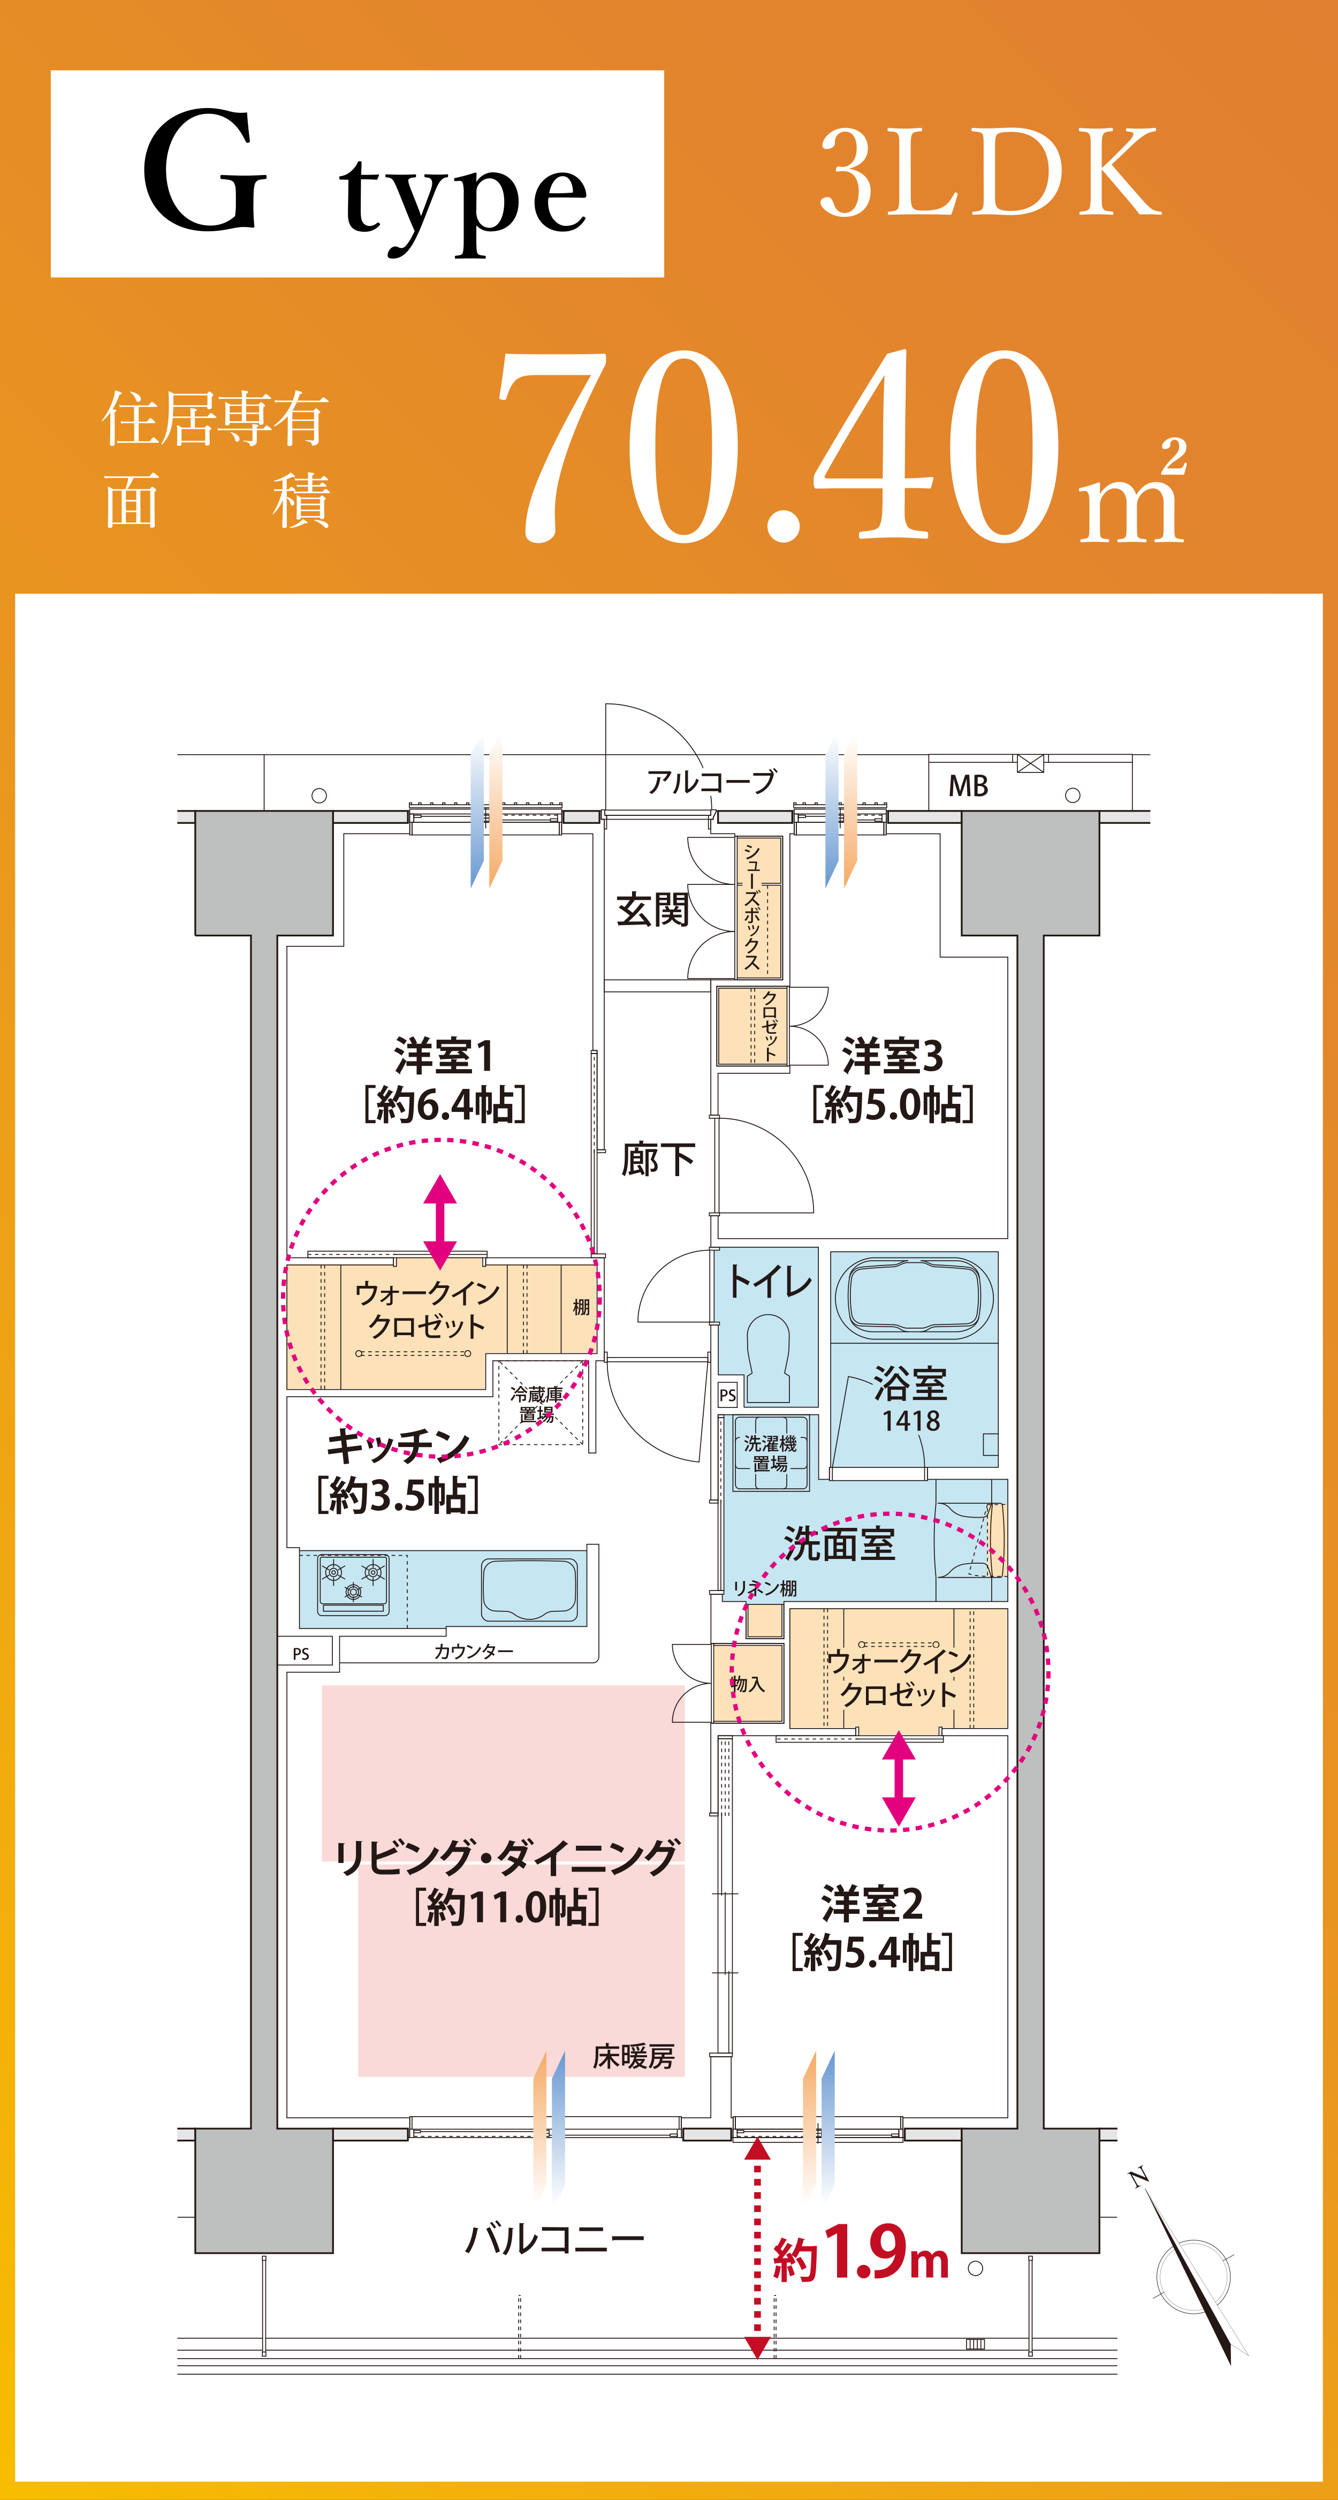
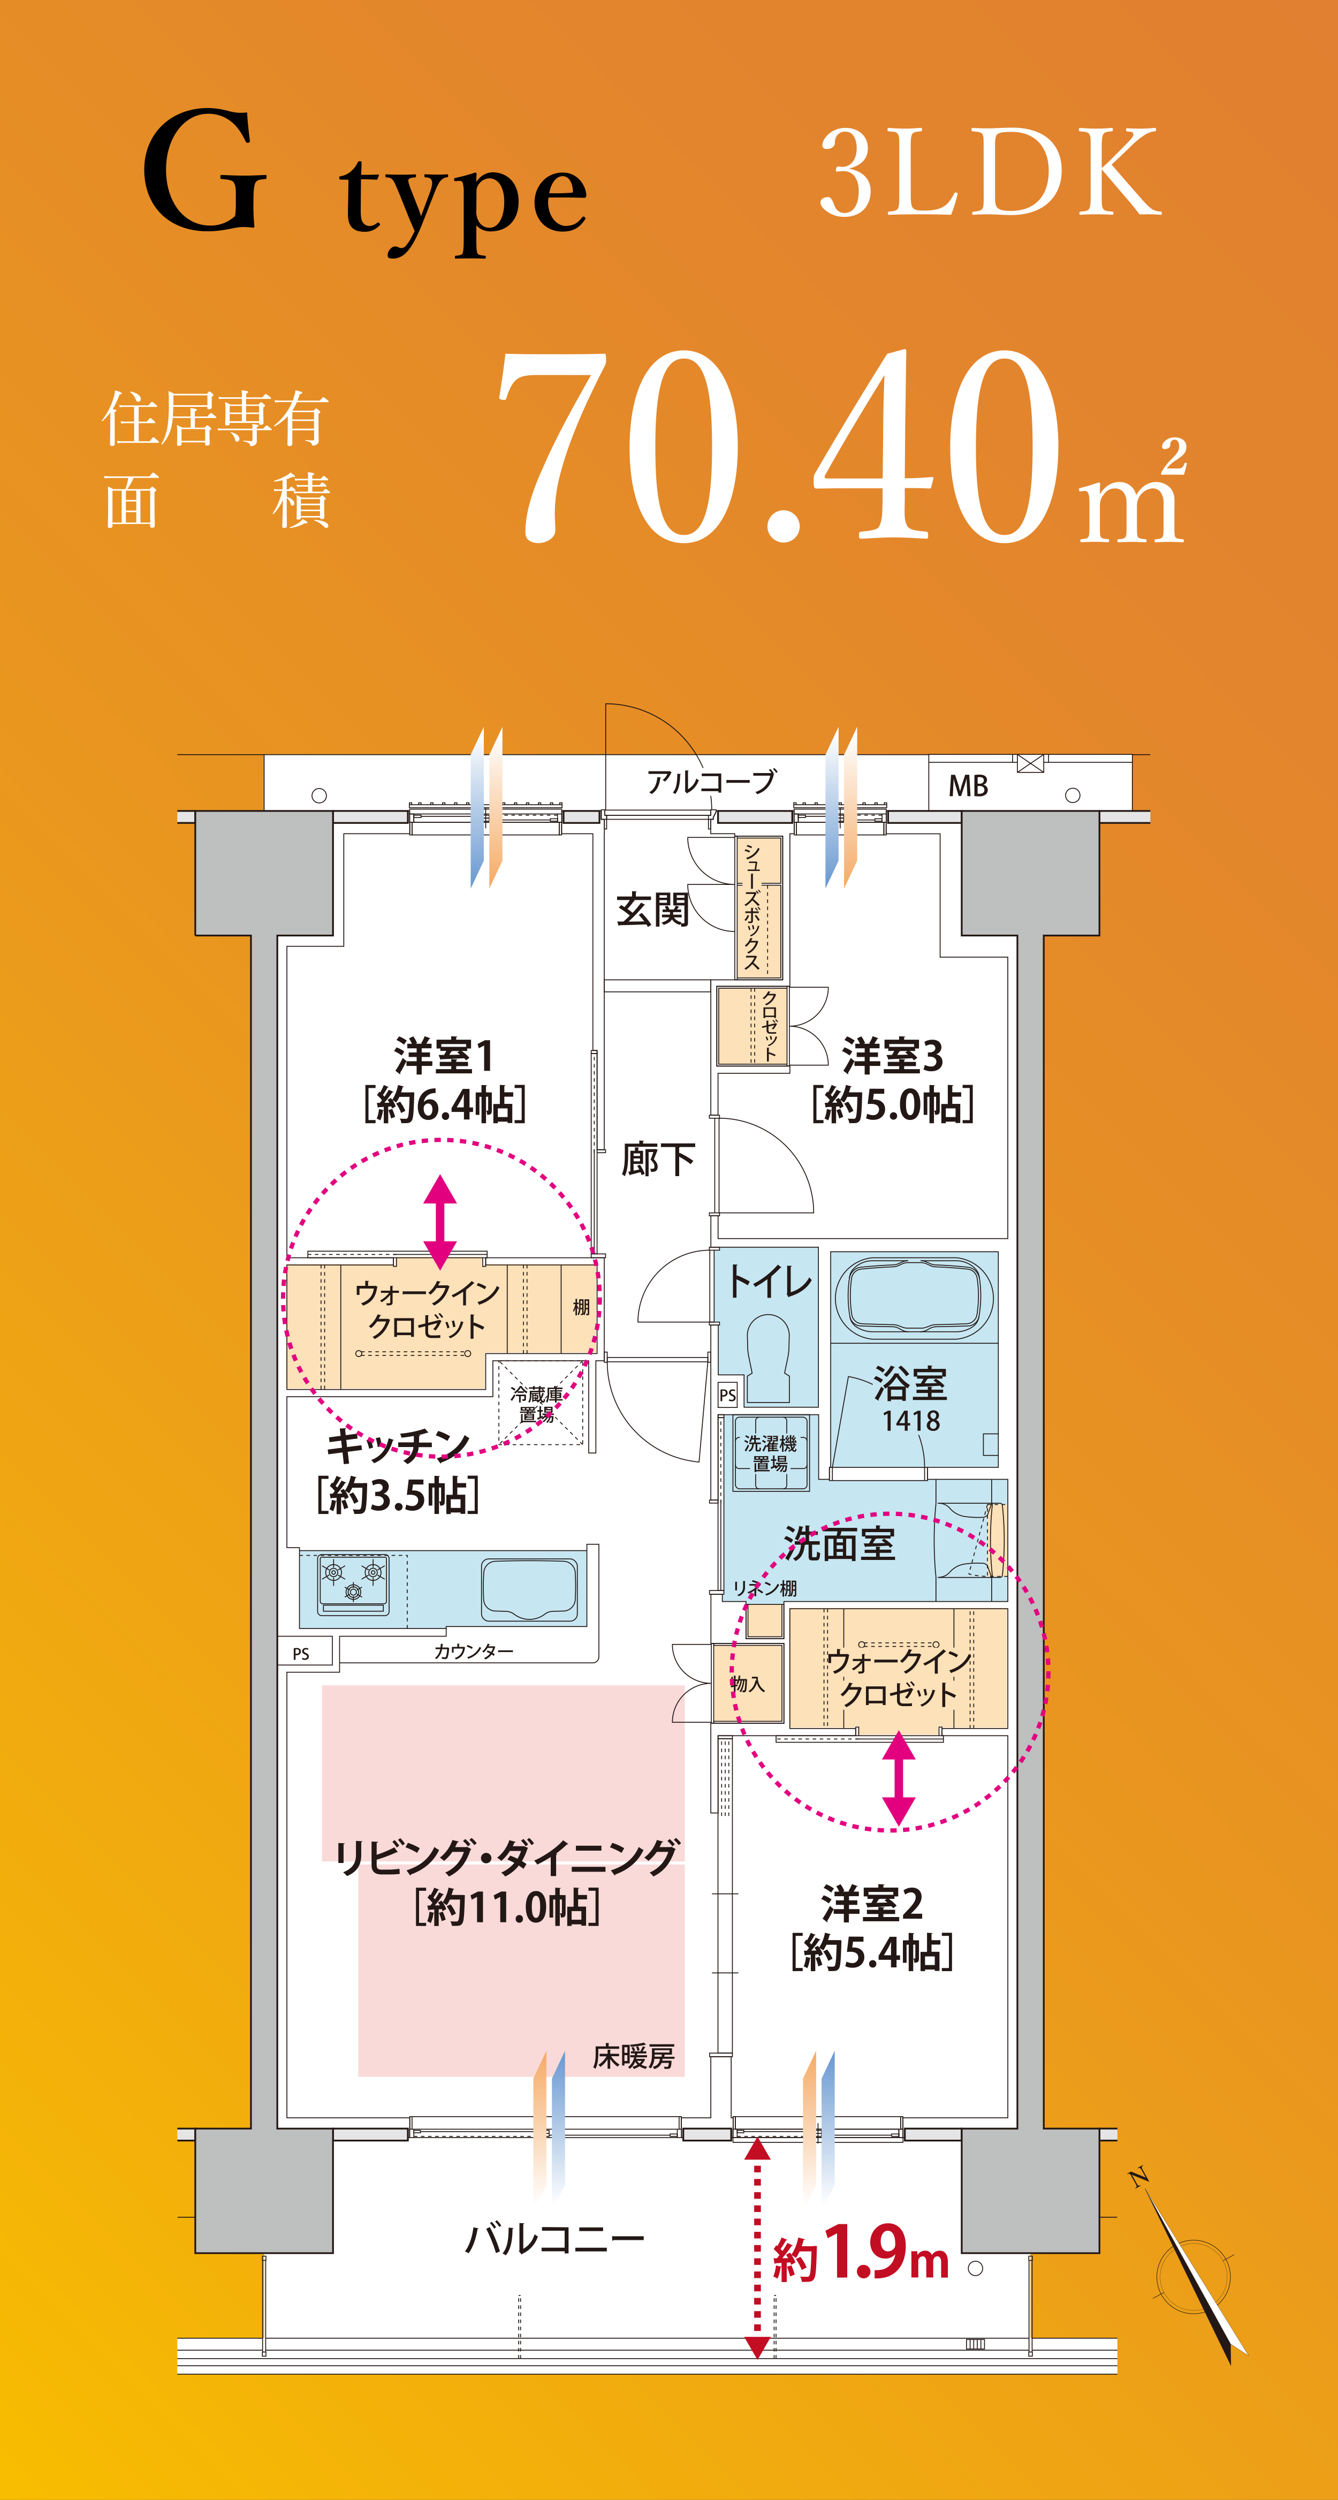
<svg xmlns="http://www.w3.org/2000/svg" xmlns:xlink="http://www.w3.org/1999/xlink" viewBox="0 0 629.8 1176.42">
  <rect x="0" y="0" width="629.8" height="1176.42" fill="#333333" stroke="none" />
  <defs>
    <linearGradient id="linear-gradient" x1="-136.66" y1="1039.77" x2="766.46" y2="136.66" gradientUnits="userSpaceOnUse">
      <stop offset="0" stop-color="#f8bd00" />
      <stop offset=".14" stop-color="#f3b00a" />
      <stop offset=".47" stop-color="#e9961f" />
      <stop offset=".77" stop-color="#e3862c" />
      <stop offset="1" stop-color="#e18030" />
    </linearGradient>
    <linearGradient id="linear-gradient-2" x1="-56.72" y1="545.4" x2="-56.72" y2="475.32" gradientTransform="translate(310.83 492.5)" gradientUnits="userSpaceOnUse">
      <stop offset="0" stop-color="#fff" />
      <stop offset="1" stop-color="#f5ad6a" />
    </linearGradient>
    <linearGradient id="linear-gradient-3" x1="-47.96" y1="545.4" x2="-47.96" y2="475.32" gradientTransform="translate(310.83 492.5)" gradientUnits="userSpaceOnUse">
      <stop offset="0" stop-color="#fff" />
      <stop offset="1" stop-color="#6c9bd2" />
    </linearGradient>
    <linearGradient id="linear-gradient-4" x1="70.23" y1="545.4" x2="70.23" y2="475.32" xlink:href="#linear-gradient-2" />
    <linearGradient id="linear-gradient-5" x1="78.99" y1="545.4" x2="78.99" y2="475.32" xlink:href="#linear-gradient-3" />
    <linearGradient id="linear-gradient-6" x1="-166.52" y1="-3955.73" x2="-166.52" y2="-4025.8" gradientTransform="rotate(180 116.935 -1805.22)" xlink:href="#linear-gradient-2" />
    <linearGradient id="linear-gradient-7" x1="-157.76" y1="-3955.73" x2="-157.76" y2="-4025.8" gradientTransform="rotate(180 116.935 -1805.22)" xlink:href="#linear-gradient-3" />
    <linearGradient id="linear-gradient-8" x1=".45" y1="-3955.73" x2=".45" y2="-4025.8" gradientTransform="rotate(180 116.935 -1805.22)" xlink:href="#linear-gradient-2" />
    <linearGradient id="linear-gradient-9" x1="9.22" y1="-3955.73" x2="9.22" y2="-4025.8" gradientTransform="rotate(180 116.935 -1805.22)" xlink:href="#linear-gradient-3" />
    <style>.cls-3{fill:#fff}.cls-11,.cls-12,.cls-13,.cls-15,.cls-26,.cls-29,.cls-32,.cls-4,.cls-9{fill:none}.cls-5{fill:#c6e6f2}.cls-6{fill:#fce1b9}.cls-7{fill:#f9dad9}.cls-8{fill:#e5e5e6}.cls-11,.cls-12,.cls-13,.cls-29,.cls-9{stroke:#231815}.cls-9{stroke-width:.83px}.cls-10{fill:#bebfbf}.cls-11,.cls-12,.cls-13{stroke-width:.42px}.cls-12{stroke-dasharray:1.67 1.67}.cls-13{stroke-dasharray:8.33 1.67}.cls-14{fill:#231815}.cls-15{stroke:#c30d23;stroke-width:3.15px}.cls-15,.cls-26,.cls-32{stroke-miterlimit:10}.cls-17{fill:#c30d23}.cls-26,.cls-32{stroke:#e3007f}.cls-26{stroke-width:4px}.cls-27{fill:#e3007f}.cls-29{stroke-width:.23px}.cls-32{stroke-width:2px;stroke-dasharray:3}</style>
  </defs>
  <g style="isolation:isolate">
    <g id="レイヤー_2" data-name="レイヤー 2">
      <g id="footer">
        <path style="fill:url(#linear-gradient)" d="M0 0h629.8v1176.42H0z" />
-         <path class="cls-3" d="M23.91 33.1h288.72v97.47H23.91zM7.13 279.38h615.54v888.46H7.13z" />
        <path d="M117.6 66.08c.08.61 0 .84-.68 1.06s-1 0-1.29-.61c-2-4.1-3.88-6.92-6.69-9.2a16.92 16.92 0 0 0-11-3.8c-11.11 0-19.78 11.18-19.78 26.24 0 15.36 8.45 26.38 20.84 26.38a16.86 16.86 0 0 0 11.64-4.48 35.7 35.7 0 0 0 .38-5.25c0-7.68.07-8.52-.84-10.27-.76-1.52-2.59-1.59-5.78-1.9-.53-.07-.69-.15-.69-1s.16-.91.69-.91c3.5.15 7.3.31 10.65.31s6.31-.16 9.81-.31c.53 0 .6.08.6.91s-.07.92-.6 1c-2.82.31-3.81.31-4.72 1.9-.76 1.83-.84 5.1-.84 9.21a88.84 88.84 0 0 0 .46 11.25c0 .3-.3.53-.84.53a31 31 0 0 0-4.71-.3c-3.8 0-8.52 2-16.5 2-18.18 0-29.81-11.71-29.81-29 0-17 12.55-29 30-29a38.06 38.06 0 0 1 9.81 1.45 21.33 21.33 0 0 0 8.59.61c.24 4.1.77 9.22 1.3 13.18ZM160.33 84.51c-.51 0-.63-.11-.63-.79s.06-.75.69-.8a9.75 9.75 0 0 0 5-2.46 12.71 12.71 0 0 0 3-4c.17-.45.35-.57 1-.57s.8.18.8.57c0 1.89-.17 4-.17 5.82 2.57 0 5.7 0 8.1-.17.23 0 .29.17.23.4l-.63 1.66a.57.57 0 0 1-.57.39c-2.11-.11-4.79-.22-7.24-.22l-.12 14.6c0 3.19.29 4.79 1.09 5.87a3.83 3.83 0 0 0 3.08 1.55 5.63 5.63 0 0 0 3.65-1.55c.28-.22.57-.16.91.18s.57.62.11 1.08a9.08 9.08 0 0 1-6.9 3c-2.68 0-4.56-.57-6-1.94-1.25-1.37-1.94-3.14-1.94-6.39 0-2.74.06-5.31.12-8l.11-8.15ZM200.49 100.94c-1.37 3.48-2.51 6.45-3.71 9-3.25 7-6.51 11.75-11.87 11.75-1.94 0-2.45-.57-2.45-1.54 0-1.89 1.65-4.17 3.54-4.17 1.31 0 1.82.75 2.85.75a2.77 2.77 0 0 0 2.23-1.15c1.19-1.42 2.11-2.68 4.1-6.84-1.14-2.57-2-4.51-3.25-7.65l-4.34-10.83c-1.42-3.31-1.93-4.62-2.73-5.59-.63-.8-1.32-1.09-3-1.2-.28 0-.45-.06-.45-.74s.11-.69.45-.69c2.17.12 4.74.17 6.62.17s4.68 0 6.84-.17c.35 0 .52.12.52.69s-.17.74-.46.74c-1.54.11-2.74.34-3.08 1s.23 2.63 1.54 5.77l3 7.64a38.39 38.39 0 0 1 1.31 3.82c.46-1 .74-1.94 1.54-4l2.8-7.53c1.08-3 1.14-4.62.57-5.53s-1.32-1.09-2.8-1.2c-.4-.06-.51-.17-.51-.74s.11-.69.57-.69c1.54.06 3.71.17 5.25.17s3.25 0 4.85-.17c.39 0 .51.06.51.69s-.12.68-.51.74a3.84 3.84 0 0 0-2.51 1.14c-1 .85-1.94 2.4-3.2 5.59ZM224.21 111.72c0 4.28.06 6.62.57 7.53.35.75 1.66.92 3.37 1.09.45.06.51.11.51.63s-.06.74-.51.74c-2.17-.06-4.79-.12-6.73-.12-2.11 0-4.68.06-6.85.12-.34 0-.45-.06-.45-.69s.11-.62.45-.68c1.66-.17 2.8-.29 3.14-1.09.46-1 .57-3.25.57-7.53V91a17.36 17.36 0 0 0-.4-4.68 1.52 1.52 0 0 0-1.82-1.2l-1.66.12c-.4 0-.57 0-.63-.63s.06-.74.52-.86a85.26 85.26 0 0 0 9.41-2.56.63.63 0 0 1 .63.51c-.06 1.65-.12 2.85-.12 4a9.33 9.33 0 0 1 7.42-4.62c7.93 0 12.49 5.76 12.49 13.81 0 8.44-5 14-13.29 14a8.79 8.79 0 0 1-6.62-2.85Zm0-12.83a8.93 8.93 0 0 0 1 5 5.71 5.71 0 0 0 5.14 3.31c4.33 0 7-5 7-12.21 0-7-2.91-11.06-7-11.06a6.28 6.28 0 0 0-5.08 2.91c-1.08 1.59-1 2.68-1 4.56ZM258 95c0 7.53 4.62 11.3 8.15 11.3 3.71 0 5.82-1.26 7.93-4.11a.68.68 0 0 1 .57-.28 1.1 1.1 0 0 1 .52.22c.23.18.45.4.45.57a1.68 1.68 0 0 1-.28.63c-2.63 4-5.82 5.65-10.56 5.65-7.87 0-13.17-5.82-13.17-13.69 0-7.7 5.47-14.09 13.23-14.09 7.53 0 11 6.62 11.12 10.61a1.24 1.24 0 0 1-.28 1c-.28.34-.51.28-.86.28-5.76-.17-11.52-.22-16.59-.11A8.13 8.13 0 0 0 258 95Zm11.18-4.27c.45-.06.51-.4.51-.92-.17-3.19-1.54-6.9-4.85-6.9-3.08 0-5.47 3.31-6.33 8a97.46 97.46 0 0 0 10.71-.23Z" />
        <path class="cls-3" d="M400 79.46c6.16 1.2 9.81 4.91 9.81 10.44 0 7.42-4.91 12.15-12.27 12.15a13.66 13.66 0 0 1-7.81-2.22c-1.71-1.09-3.54-2.8-3.54-4.62 0-1.37 1.43-2.46 3.65-2.46 1.71 0 2.4 2.8 3.08 4.28a4.73 4.73 0 0 0 4.62 3.2c4.23 0 6.68-4 6.68-10.5 0-4-1.71-9.58-7.76-9.18-.68 0-1.83.17-2.34.17s-.8-.06-.63-1.09.57-1.25 1.14-1.25 1.32.17 1.94.17c3.2 0 6.68-2.62 6.68-8.78 0-4.28-1.66-7.82-5.31-7.82a4.64 4.64 0 0 0-4.39 2.51 6.32 6.32 0 0 0-.57 2.85c0 1.66-1.71 2.8-3.82 2.8-1.32 0-2.06-.57-2.06-1.71 0-3.31 4.34-8.22 10.84-8.22 5.88 0 10.56 3.54 10.56 9.59 0 5.81-4.23 8.32-8.5 9.46ZM428.69 90.7c0 2.45-.06 5.54.8 6.85.91 1.48 3 1.54 5.53 1.54 5.7 0 8.16-1.14 9.92-2.4s3.14-3.65 4.28-5.7c.17-.4.29-.52.92-.35s.68.46.57.8a75.84 75.84 0 0 1-3 9.64c-5-.17-9.81-.23-14.43-.23-4.79 0-10 .06-14.89.23-.34 0-.46-.17-.46-.74s.12-.68.46-.74c2-.23 3.54-.29 4.22-1.37.74-1.25.68-3.76.68-7.53V70.45c0-5.42 0-6.1-.62-7.3s-2.23-1.14-4.4-1.37c-.39-.06-.51-.11-.51-.68 0-.75.12-.92.51-.92 2.34.17 5.25.35 7.65.35s5.25-.18 7.53-.35c.46 0 .57.17.57.92 0 .57-.11.62-.57.68-1.94.23-3.48.28-4.11 1.37-.68 1.25-.68 3.82-.68 7.3ZM463 70.39c0-5.36 0-6.1-.57-7.3-.63-1-2.45-1.08-4.62-1.31-.4-.06-.51-.06-.51-.74s.11-.86.51-.86c2.34.17 4.74.23 7.25.23 2.79 0 7.58-.34 11.29-.34 15.57 0 23.39 8.1 23.39 20.13s-8.16 21-23.85 21c-3.3 0-7.35-.35-10.72-.35-2.51 0-4.9.06-7 .23-.4 0-.51-.17-.51-.74s.11-.68.51-.74c1.94-.17 3.6-.34 4.28-1.43s.57-3.7.57-7.47Zm5.37 20.31c0 3.2-.06 5.65.91 6.85 1.08 1.37 3.48 1.71 6.5 1.71 12 0 17.86-7.7 17.86-18.83s-6.28-18.37-17.46-18.37c-3.94 0-6.33.35-7.07 1.49s-.74 3.53-.74 6.84ZM518.58 90.7c0 5.65 0 6.39.68 7.53s2.17 1.14 4.34 1.37c.4.06.51.17.51.74s-.11.74-.51.74c-2.45-.17-5.36-.23-7.65-.23s-5.19.06-7.35.23c-.4 0-.52-.17-.52-.74s.12-.68.52-.74c1.88-.23 3.42-.23 4.1-1.37s.69-3.76.69-7.53V70.45c0-5.42 0-6-.63-7.3-.63-1.09-2.34-1.14-4.45-1.37-.34-.06-.46-.06-.46-.68s.12-.92.46-.92c2.34.23 5.36.35 7.64.35s5.08-.12 7.31-.35c.45 0 .57.17.57.86s-.12.68-.57.74c-2 .23-3.26.28-3.94 1.37-.74 1.37-.74 3.82-.74 7.3v8.62c1.77-1.49 3-2.69 4.56-4.23l6.28-6.33c3.65-3.65 4.28-4.62 4-5.76-.17-.69-1.77-.8-2.85-.91-.4-.06-.52-.06-.52-.74s.12-.75.52-.75c2.11.18 4.33.18 6.44.18 1.94 0 4.51-.12 6.68-.35.4 0 .45.17.45.86s-.11.68-.45.74a11.05 11.05 0 0 0-4.85 1.71 40.6 40.6 0 0 0-6.9 5.71l-5.42 5.19c-1.31 1.25-2.23 2-3.25 3.08 3.48 4 7.64 8.9 13.8 15.85 2.63 3 3.94 4.34 5.65 5.37a10.11 10.11 0 0 0 3.71.91c.34.06.45.17.45.74s-.11.74-.51.74c-1.94-.17-3.65-.23-5.19-.23-1.71 0-3.08 0-4.79.06-1.54-2-2.91-3.82-4.85-6.1-4.62-5.36-9.13-10.67-12.95-15.12ZM253.11 176.47c-7.17 0-8.78 1.12-10.51 2.6-2 2-3.21 5.07-4.2 8.16-.25.86-.5 1.23-2.1.86-1.36-.25-1.36-.49-1.24-1.36 1-6.18 2.1-13.84 2.84-20.27 7.79.25 15.95.25 23.61.25s15.08 0 22.74-.25c.87 0 1 .25 1 2.48a5.75 5.75 0 0 1-.49 3.08c-10.88 21.14-17.92 38.2-21.51 52.9a72.59 72.59 0 0 0-2.1 16.07c0 3.83.25 5.56.25 8.65 0 3.58-4.33 5.93-7.91 5.93-3.34 0-6.18-1.36-6.18-5.07 0-9.39 3.21-19.28 8.53-31 5.19-12 12.48-25.58 22.37-43ZM347.28 210c0 27.93-9.52 45.6-25.34 45.6-16.19 0-25.58-16.93-25.58-44.86 0-28.3 9.76-45.85 25.58-45.85 15.58-.03 25.34 17.64 25.34 45.11Zm-38.81.37c0 25.33 2.84 41.4 13.47 41.4 10.38 0 13.23-16.07 13.23-41.4s-2.72-41.65-13.23-41.65-13.47 16.41-13.47 41.62ZM376.44 247.79a7.6 7.6 0 1 1-7.54-7.67 7.65 7.65 0 0 1 7.54 7.67ZM425.88 235.06c-.13 7.78-.25 9.26 1 12.11 1 2.47 4.95 2.59 9 3 .61 0 1 .25 1 1.73s-.25 1.61-1 1.61c-4.58-.25-10.38-.62-15-.62s-10.75.37-15.32.62c-1 0-1.24-.12-1.24-1.61s.37-1.6 1.24-1.73c3.21-.37 7.41-.61 8.28-2.47 1.36-2.59 1.48-5.81 1.6-12.36v-5.56h-20.09c-4.2 0-7.54.12-10.88.12-1.11 0-1.48-.37-1.48-3.21s0-2.84 1.24-4.94c11.74-20.15 21-35.47 33.37-55.25l8.15-2.22c.5 0 .87.25.87 1.23-.25 9.89-.25 19.78-.5 31.15l-.24 28.43c4.2 0 8.4-.25 12.73-.62.61 0 .86.24.74.86l-1 3.83c-.13.62-.37.74-1.11.74-3.59-.24-7.79-.24-11.37-.24Zm-10.14-36.22c.13-9.14.25-14.09.62-22.37-9.39 15.21-19 31-27.81 46.84-.74 1.24-.49 1.86 1 1.86h25.95ZM498.17 210c0 27.93-9.51 45.6-25.33 45.6-16.19 0-25.58-16.93-25.58-44.86 0-28.3 9.76-45.85 25.58-45.85 15.57-.03 25.33 17.64 25.33 45.11Zm-38.8.37c0 25.33 2.84 41.4 13.47 41.4 10.38 0 13.22-16.07 13.22-41.4s-2.72-41.65-13.22-41.65-13.47 16.41-13.47 41.62ZM508.74 231.22c-.62.07-.86.07-.86-.92 0-.5.12-.56.74-.68a87.13 87.13 0 0 0 8.52-2.6c.37 0 .68.25.68.5-.06 1.66-.12 3.52-.12 5.06 2.29-3.64 5.44-5.74 9-5.74a7.85 7.85 0 0 1 8.09 6.12c2.48-4 5.5-6.12 9.52-6.12 2.78 0 8.53 1.66 8.53 8.52 0 2.23-.06 5.38-.06 6.86v4c0 4.14 0 5.62.37 6.43s1.79.92 3.58 1.11c.37.06.5.18.5.68s-.13.74-.5.74c-1.85-.06-4.26-.18-6.18-.18s-4.45.12-6.55.18c-.49 0-.55-.12-.55-.74s.12-.62.55-.68c1.73-.19 2.72-.25 3.22-1.11s.49-2.41.49-6.43v-8.09c0-2.23.12-3.4-.68-5.13a4.62 4.62 0 0 0-4.76-3.16 8.08 8.08 0 0 0-7.1 8.29v8.09c0 4.2 0 5.62.43 6.43s1.73.92 3.64 1.11c.37.06.44.18.44.74s-.07.68-.5.68c-2-.06-4.39-.18-6.18-.18-2.1 0-4.51.12-6.55.18-.43 0-.49-.18-.49-.74s.12-.62.56-.68c1.66-.12 2.78-.25 3.27-1.11s.49-2.35.49-6.43v-8.09c0-2.29.06-3.53-.68-5.13a5 5 0 0 0-4.88-3.16c-2.59 0-4.32 1.49-5.68 3.53a7.62 7.62 0 0 0-1.3 4.82v8c0 4.2 0 5.56.37 6.43s1.73.92 3.52 1.11c.31.06.44.18.44.74s-.13.68-.44.68c-1.91-.06-4.32-.18-6.3-.18s-4.27.12-6.3.18c-.37 0-.5-.12-.5-.68s.13-.68.5-.74c1.79-.19 2.78-.25 3.27-1.11s.5-2.23.5-6.43v-8.77c0-2.66-.07-4.08-.5-5.07a1.73 1.73 0 0 0-2.1-1.3Zm44.43-10.75c2.29 0 2.78-.06 3.4-.62a4.86 4.86 0 0 0 1-1.79.4.4 0 0 1 .37-.31c.43 0 .74.25.74.44l-.06.24c-.37 1.42-.86 3.52-1.36 5-1.73-.06-3.34-.06-5.07-.06-1.91 0-3.58 0-5.25.06-.25 0-.37-.13-.37-.56a1.28 1.28 0 0 1 .18-.68 26.39 26.39 0 0 1 4.27-5.74l1.3-1.3c1.85-1.92 2.72-3.22 2.72-5.07s-.75-3.15-2.11-3.15a2 2 0 0 0-1.85 1.11 5 5 0 0 0-.25 1.61c0 .86-1.11 1.67-2.59 1.67a1.13 1.13 0 0 1-1.24-1.3c0-1.67 2.41-4.2 5.87-4.2s5.56 1.79 5.56 4.32c0 2.29-.74 3.52-3.58 5.56l-1.48 1a16.83 16.83 0 0 0-4.14 3.71ZM54 198v10.86c0 .68-.4 1-1.23 1-.6 0-1-.23-1-.83s.09-2.65.14-9.29c0-1.91 0-3.76.06-5.65a26.74 26.74 0 0 1-3.71 4.08c-.14.14-.45-.17-.31-.31a31.58 31.58 0 0 0 5.53-10.75 15.78 15.78 0 0 0 .68-3.42c2.17.63 3.17 1.06 3.17 1.4s-.29.45-1.06.57a37.87 37.87 0 0 1-3.25 6.9c1.51.25 1.77.34 1.77.65s-.14.4-.85.69Zm16.5 9.66c1.31-1.77 1.54-1.91 1.71-1.91s.4.14 1.82 1.4c.63.6.77.77.77.94s-.08.29-.37.29H57.36a12.06 12.06 0 0 0-2 .17l-.36-1.1a14.4 14.4 0 0 0 2.34.2h5.82v-8.52H59a9.48 9.48 0 0 0-1.91.2l-.28-1.11a10.3 10.3 0 0 0 2.19.2h4.11v-6.93h-4.78a9.56 9.56 0 0 0-1.94.17l-.29-1.08a12.73 12.73 0 0 0 2.23.2H69.9c1.23-1.54 1.46-1.68 1.63-1.68s.39.14 1.73 1.25c.63.51.77.69.77.86s-.08.28-.37.28h-8.38v6.93h3.88c1.23-1.57 1.43-1.71 1.6-1.71s.4.14 1.62 1.25c.6.54.74.74.74.91s-.08.26-.37.26h-7.47v8.52Zm-6.64-19.78a7.62 7.62 0 0 0-2.6-3.33c-.11-.09 0-.32.18-.29 3.16.63 4.84 2 4.84 3.51a1.21 1.21 0 0 1-1.17 1.31c-.62-.01-.85-.21-1.25-1.21ZM97.37 185.33c.94-1 1.08-1.11 1.25-1.11s.37.12 1.28.94c.43.37.54.52.54.72s-.14.42-.76.85v4.85c0 .62-.43 1-1.25 1-.6 0-.89-.26-.89-.77v-.37h-16c0 1.7-.08 3.22-.2 4.56h8.36v-1.11a21 21 0 0 0-.15-2.83c2.77.26 3.08.52 3.08.8s-.17.43-.94.74v2.4h5.93c1.28-1.51 1.48-1.63 1.68-1.63s.4.12 1.8 1.23c.62.48.77.68.77.85s-.09.26-.37.26h-9.75v4.53h4.56c.91-1 1.08-1.08 1.26-1.08s.37.08 1.31.85c.42.4.54.57.54.74s-.17.4-.8.8V204c0 2.91.11 4.28.11 4.68 0 .68-.42 1-1.31 1-.59 0-.85-.2-.85-.8v-.71H85.45v.74c0 .62-.37.91-1.28.91-.6 0-.86-.26-.86-.8s.12-1.43.12-4.5a35.69 35.69 0 0 0-.17-4.51 16.5 16.5 0 0 1 2.42 1.2h4.08v-4.53h-8.41a31.56 31.56 0 0 1-.77 4.67 18 18 0 0 1-4.25 7.84c-.11.12-.46-.08-.37-.23a23.28 23.28 0 0 0 2.82-7.81 63.55 63.55 0 0 0 .68-11.28 55.45 55.45 0 0 0-.16-5.82 21.73 21.73 0 0 1 2.7 1.28Zm-15.74.72v4.64h16v-4.64Zm3.82 15.87v5.53h11.12v-5.53ZM120.88 203.86v3.77a2 2 0 0 1-.71 1.62 3 3 0 0 1-2.11.68c-.29 0-.34-.08-.43-.68s-.8-1.11-3-1.57c-.17 0-.14-.4 0-.37a34.39 34.39 0 0 0 3.74.26c.34 0 .48-.12.48-.46v-4.67h-14.44a8.4 8.4 0 0 0-1.71.17l-.29-1.09a8 8 0 0 0 2 .2h14.42a11.46 11.46 0 0 0-.12-2.19c2.71.34 2.94.43 2.94.8s-.14.37-.8.59v.8h3.05c1.23-1.39 1.43-1.51 1.6-1.51s.43.12 1.71 1.14c.57.46.71.66.71.83s-.11.26-.4.26h-6.67Zm-7-16.19h-8.52a16.74 16.74 0 0 0-2.25.14l-.29-1.08a13.22 13.22 0 0 0 2.45.23h8.61a22.45 22.45 0 0 0-.17-3.31c2.79.32 3.11.54 3.11.86s-.17.45-.94.79v1.7h7.61c1.22-1.46 1.45-1.6 1.62-1.6s.4.14 1.71 1.14c.66.54.8.71.8.89s-.11.28-.37.28h-11.41v2.65h5.84c.88-1 1-1.08 1.2-1.08s.37.11 1.31.88c.46.4.57.57.57.74s-.09.35-.83.86v1.82c0 3.37.12 4.93.12 5.42s-.4.91-1.31.91c-.57 0-.8-.2-.8-.68V199h-13.83v.28c0 .66-.4.92-1.28.92-.63 0-.86-.2-.86-.74 0-.75.15-1.94.15-6.13a34.19 34.19 0 0 0-.17-4.16 19.08 19.08 0 0 1 2.45 1.19h5.44Zm-5.77 3.33v3.13h5.73V191Zm5.73 3.84h-5.73v3.37h5.73Zm-3.3 11.58a6.3 6.3 0 0 0-2-2.85c-.09-.09.05-.26.17-.23 2.54.62 4 1.88 4 3.16 0 .86-.49 1.34-1.14 1.34s-.72-.16-1.03-1.38Zm5.3-12.29h6.1V191h-6.1Zm6.1 4.08v-3.37h-6.1v3.37ZM135.49 195.85a24.06 24.06 0 0 1-6.1 4.76c-.17.09-.51-.28-.34-.4a27.42 27.42 0 0 0 8.47-11h-5.85a15.33 15.33 0 0 0-2.14.17l-.31-1.11a12.65 12.65 0 0 0 2.4.23h6.18c.14-.37.26-.74.37-1.11a19.15 19.15 0 0 0 .94-3.74c2.48.6 3.11.83 3.11 1.17s-.29.48-1.14.71c-.32 1-.66 2-1 3h10.43c1.32-1.48 1.52-1.63 1.69-1.63s.4.15 1.76 1.2c.63.54.77.71.77.88s-.11.26-.39.26h-14.57a28.69 28.69 0 0 1-2.14 3.93l.23.09h9.72c.94-1 1.08-1.08 1.25-1.08s.34.08 1.34 1c.43.43.57.6.57.78s-.08.34-.83.77V198c0 7.24.09 8.09.09 9.21a2 2 0 0 1-1 2 3.26 3.26 0 0 1-1.74.49c-.31 0-.4-.09-.48-.54-.12-.86-.63-1.17-3-1.77-.15 0-.15-.34 0-.34 1.65.14 2.54.2 3.59.2.37 0 .48-.12.48-.49v-4.27H137.6v6.41c0 .71-.63 1-1.31 1s-1-.29-1-.74c0-.71.14-3.4.14-7Zm12.34-1.91H137.6v3.45h10.23Zm-10.23 7.78h10.23v-3.62H137.6ZM52.94 246.61v.83c0 .68-.37 1-1.25 1-.66 0-.92-.26-.92-.8 0-1.17.15-3.42.15-11.35 0-3.87 0-5.27-.15-7.35a20.22 20.22 0 0 1 2.51 1.25H59a23.74 23.74 0 0 0 1.36-5.27h-8.7a17.45 17.45 0 0 0-2.42.17L49 224a18.49 18.49 0 0 0 2.74.17h18.59c1.42-1.65 1.62-1.77 1.79-1.77s.4.12 1.86 1.31c.68.54.82.74.82.92s-.11.25-.39.25H62.89a23.53 23.53 0 0 1-3 5.27h10.5c1-1 1.11-1.11 1.28-1.11s.34.06 1.31.91c.46.38.54.57.54.75s-.08.42-.8.85v4.3c0 7.19.14 10.47.14 11.49 0 .66-.42 1-1.25 1-.68 0-.94-.23-.94-.8v-1Zm4.33-.71v-15h-4.33v15Zm2-15v4.36h4.87v-4.36Zm0 9.37h4.87V236h-4.9Zm0 5.62h4.87V241h-4.9Zm6.84 0h4.59v-15h-4.62ZM135 233.84c2.11.6 3.53 1.83 3.53 3a1 1 0 0 1-1 1.11c-.28 0-.51-.23-.71-.77a5.6 5.6 0 0 0-1.85-2.85v2.93c0 6.1.06 9.32.06 10.21 0 .65-.4 1-1.26 1-.63 0-.91-.26-.91-.8 0-.88.23-4.73.31-12.43a21 21 0 0 1-4.5 6.7c-.11.11-.4-.11-.31-.26a34.44 34.44 0 0 0 4.48-10.68h-2.11a6.74 6.74 0 0 0-1.57.2l-.28-1.11a6.85 6.85 0 0 0 1.8.2H133V226a26.78 26.78 0 0 1-3.85.62c-.17 0-.25-.34-.08-.39a26.55 26.55 0 0 0 5.95-2.57 6.6 6.6 0 0 0 1.72-1.31c1.68 1.2 2.13 1.59 2.13 1.85s-.28.43-1.22.2a18 18 0 0 1-2.71 1.08v4.82h.94c.88-1.11 1.11-1.25 1.28-1.25s.4.14 1.4 1c.4.34.54.54.54.71s-.09.28-.37.28H135Zm1.51 14.25a17 17 0 0 0 4.67-2.48 5.72 5.72 0 0 0 1.29-1.31c1.91 1 2.28 1.31 2.28 1.63s-.26.37-1.31.31a18.33 18.33 0 0 1-6.82 2.22c-.19.03-.3-.31-.13-.37Zm15.31-16.7c1.08-1.17 1.31-1.31 1.48-1.31s.4.14 1.45 1c.46.39.57.57.57.74s-.08.25-.37.25h-14.64a10.32 10.32 0 0 0-1.8.18l-.31-1.12a9.5 9.5 0 0 0 2.08.23H145V229h-3.47a8.58 8.58 0 0 0-1.66.17l-.31-1.12a7.61 7.61 0 0 0 2 .23H145v-2.25h-4.36a9.34 9.34 0 0 0-1.65.17l-.29-1.11a6.42 6.42 0 0 0 1.89.23H145v-.12a25.66 25.66 0 0 0-.11-3c2.68.32 3 .52 3 .8s-.14.43-.91.71v1.6H151c1-1.2 1.22-1.34 1.39-1.34s.43.14 1.51 1.05c.46.4.6.57.6.74s-.08.26-.37.26H147v2.25h3.42c.91-1.08 1.11-1.19 1.31-1.19s.43.11 1.37.88c.43.37.54.57.54.74s-.09.29-.37.29H147v2.36Zm-10.21 12.14c0 .72-.43 1-1.17 1s-.85-.2-.85-.71c0-.8.11-2.17.11-6.64 0-1.94 0-3-.14-4.16a15.34 15.34 0 0 1 2.25 1.14h8.61c.83-.89 1-1 1.14-1s.34.11 1.2.8c.45.4.54.57.54.74s-.14.4-.71.74v1.94c0 3.9.08 5.5.08 6s-.34.91-1.17.91c-.6 0-.85-.22-.85-.74Zm9-8.69h-9V237h9Zm-9 5h9v-2.08h-9Zm0 3h9v-2.31h-9Zm10.66 4.76a11.57 11.57 0 0 0-4.33-2.68c-.14-.05-.06-.31.09-.31 4.16.26 6.52 1.45 6.52 2.82a1 1 0 0 1-.88 1.05c-.42-.02-.67-.13-1.42-.9ZM124.33 355.13h408.68v31.29H124.33z" />
        <path class="cls-3" d="M124.33 381.23h360.76v736.01H124.33z" />
        <path class="cls-3" d="M83.46 1100.33h442.5v16.91H83.46z" />
        <path class="cls-4" d="M135 657.27h97v-16.91h45.1v43.41h3.38v-43.41h3.94v.71h50.17v64.85h-.47v1.41H338v41.15h-3.89v1.8h.5v102.88H334v1.55h4v111.46h-4v1.88h.57v28.57h-13.85v-.57H192.88v.57H135v-209.7h24.75v-4.41H279s2.9-.17 2.9-2.89v-52.9h-5.63v3H141v-1.33h-6.1Z" />
        <path class="cls-5" d="M340.74 665.73h44.58v30.43h5.08v.57h46.22v-.57h37.77v57.5H368.98v1.36h-17.81v-1.39h-11.22v-3.08h.79v-84.82z" />
        <path class="cls-6" d="M371.38 756.63V813h31v-.68h1.41v4.06h37.77v-4.06h1.41v.68h31v-56.37H371.38zM228.2 595.53h-1.41v-4.06H186.2v4.06h-1.41v-.68h-50.16v58.62h93.57v-16.91h52.42v-41.71H228.2v.68zM335.95 774.3h32.13v35.74h-32.13zM338.31 465.05h32.13v35.74h-32.13zM346.99 394.37h20.52v21.31h-20.52zM346.99 416.57h20.52v43.63h-20.52zM464.8 708.01h9.58v33.82h-9.58z" />
        <path class="cls-7" d="M151.54 793.13h170.8v82.86h-170.8zM168.62 877.4h153.72v99.94H168.62z" />
        <path class="cls-6" d="M352.07 755.02h15.98v15.22h-15.98z" />
        <path class="cls-4" d="M161.82 392.34h117.25v102.02h-.79v97.52H229.3v-3.04h-84.39v3.04h-9.87V445.32h26.61l.17-52.98zM371.8 392.34h2.03v.56h43.34v-.56h25.37v58.06h31.85v132.47H337.98v-10.72h.47V524.8h-.47v-19.73h33.87v-3.72l-.05-109.01zM284.42 466.74h50.17v58.06h-.7v1.42h2.54v44.53h-2.54v1.4h.85v14.61h-.85v1.57h.4v33.82h-.4v1.41h.7v12.71h-1.41v2.4h-47.35v-2.39h-1.41v-44.35h.5v-1.66h-3.88v-47.68h4v-1.58h-.62v-74.27zM344.74 816.8h20.57v3.1h78.76v-3.1h30.32v179.82H425v-.58h-79.92v.58h-.91v-28.68h.57V816.8z" />
        <path class="cls-5" d="M336.14 588.33h2.54v-1.41h46.53s.54 75.31 0 75.31h-35v-15.17h-12.12v-23.37h.6s.32-1.54 0-1.54h-2.55ZM276.1 729.69H140.96v36.66h69.05l.01-.91h66.08v-35.75zM390.97 589.07h78.92v101.46h-78.92z" />
        <path class="cls-8" d="M265.26 381.62h16.91v5.64h-16.91zM321.63 1001.69h22.55v5.64h-22.55zM156.75 381.62h35.23v5.64h-35.23zM156.75 1001.69h35.23v5.64h-35.23zM418.02 381.62h34.66v5.64h-34.66zM517.51 381.62h23.96v5.64h-23.96zM337.98 381.62h34.95v5.64h-34.95zM425.91 1001.69h26.77v5.64h-26.77zM83.46 381.62h8.46v5.64h-8.46zM83.46 1001.69h8.46v5.63h-8.46zM517.51 1001.68h8.46v5.64h-8.46z" />
        <path class="cls-9" d="M265.26 381.62h16.91v5.64h-16.91zM321.63 1001.69h22.55v5.64h-22.55zM156.75 381.62h35.23v5.64h-35.23zM156.75 1001.69h35.23v5.64h-35.23zM418.02 381.62h34.66v5.64h-34.66zM541.47 381.62h-23.96v5.64h23.96M337.98 381.62h34.95v5.64h-34.95zM425.91 1001.69h26.77v5.64h-26.77zM83.47 387.26h8.45v-5.64h-8.45M83.47 1007.32h8.45v-5.63h-8.45M525.97 1001.68h-8.46v5.64h8.46" />
        <path class="cls-10" d="M517.51 440.25v-58.63h-64.83v58.63h26.21v561.44h-26.21v58.62h64.83v-58.62H491.3V440.25h26.21zM91.92 440.25h26.21v561.44H91.92v58.62h64.83v-58.62h-26.22V440.25h26.22v-58.63H91.92v58.63z" />
        <path class="cls-9" d="M517.51 440.25v-58.63h-64.83v58.63h26.21v561.44h-26.21v58.62h64.83v-58.62H491.3V440.25h26.21zM91.92 440.25h26.21v561.44H91.92v58.62h64.83v-58.62h-26.22V440.25h26.22v-58.63H91.92v58.63z" />
        <path class="cls-11" d="M345.87 393.47h22.55v67.64h-33.83v63.69h3.39v-19.73h33.82v-3.38h-34.39v-37.54h34.39v-71.81h2.03v-5.36h-.06v-5.36h-.85v5.64h-34.94v-5.64h-.85v.29l-1.41 2.81v.85h-1.18v6.77h11.33v1.13z" />
        <path class="cls-11" d="M452.68 440.25v-53H418v-5.64h-.85V387h-.05v5.36h25.42v58.04h31.85v132.47H338v-10.72h-3.39v14.77h50.62v75.31h-35V647h-12.14v-23.44h-3.5v82.36H338v-40.19h47.34v30.43h5.08v-5.63h.58V589.07h78.91v101.46h-33.29v5.63h37.77v57.5H369v17.48h-17.84v-17.48H340v-3.38h-5.36v23.11H369v37.55h-34.41v42.22H338V816.8h64.8v-3.39h-31v-56.36h102.59v56.36h-31v3.39h31v179.82H425v5.38h.05v3.94h.85v-4.22h53V440.25ZM347 662.34h-9v-11.83h9ZM228.62 595.27h52.42v41.71h-52.42v16.91h-93.58v-58.62h50.17v-3.39h-50.17V445.32h26.78v-52.98h31.06v-5.36h-.06v-5.36h-.84v5.64h-35.23v52.99h-26.22v329.76h25.93v13.53h-25.93v218.15h61.45v4.22h.84v-3.94h.06v-5.35h-57.84v-209.7h24.8v-16.91h50.18v-3.38h-.01v-.28h-69.05V728.3h-5.92v-71.03H232v-16.91h45.1v43.41h3.38v-43.41h3.94v-48.48h-55.8v3.39zM283.02 381.62h-.85v5.64h-16.91v-5.64h-.84v5.36h-.06v5.36h14.71v102.02h1.97v46.68h3.38v-148.7h.06v-6.77h-1.46v-3.95zM344.17 967.87h-9.58v28.75h-13.87v5.35h.06v3.94h.85v-4.22h22.54v4.22h.85v-3.94h.06v-5.35h-.91v-28.75zM525.97 1109.92H83.46M525.97 1117.25H83.46M525.97 1113.29H83.46M123.6 1100.33H83.46M123.6 1105.97H83.46M525.97 1105.97h-40.13M484.37 1105.97h-359.3M525.97 1100.33h-40.13M484.37 1100.33h-359.3M437.18 355.13H83.46M533.01 355.13h8.46M454.94 1100.9h8.46v4.51h-8.46zM456.63 1105.41v-4.51M458.32 1105.41v-4.51M460.01 1105.41v-4.51M461.7 1105.41v-4.51M462.55 1067.48a3.38 3.38 0 1 1-3.38-3.38 3.38 3.38 0 0 1 3.38 3.38ZM484.36 1063.69h1.46v43.12h-1.46zM484.25 1106.82h1.69v1.97h-1.69zM484.25 1061.72h1.69v1.97h-1.69zM123.6 1063.69h1.46v43.12h-1.46zM123.49 1106.82h1.69v1.97h-1.69zM123.49 1061.72h1.69v1.97h-1.69z" />
        <path class="cls-12" d="M364.39 1080.21h.9M365.29 1109.92v-29.71M364.39 1109.92v-29.71M244.14 1080.21h.9M245.04 1109.92v-29.71M244.14 1109.92v-29.71M389.55 757.05v56.36M387.86 757.05v56.36M456.63 813.41v-56.36M458.33 813.41v-56.36" />
        <path class="cls-11" d="M405.62 772.55A1.41 1.41 0 1 0 407 774a1.41 1.41 0 0 0-1.38-1.45Z" />
        <path class="cls-12" d="M406.74 773.11h32.7M406.74 774.8h32.7" />
        <path class="cls-11" d="M440.56 772.55A1.41 1.41 0 1 0 442 774a1.41 1.41 0 0 0-1.44-1.45ZM397.16 757.05v56.36M449.02 813.41v-56.36M346.2 678.13a1.69 1.69 0 0 1 1.7-1.69h6.93a.86.86 0 0 0 .86-.85v-7a1.7 1.7 0 0 1 1.7-1.69M379.85 678.13a1.68 1.68 0 0 0-1.69-1.69h-7a.84.84 0 0 1-.84-.85v-7a1.68 1.68 0 0 0-1.67-1.69M379.85 689.4a1.68 1.68 0 0 1-1.69 1.69h-7a.84.84 0 0 0-.84.85v7a1.67 1.67 0 0 1-1.67 1.69M346.2 689.4a1.69 1.69 0 0 0 1.7 1.69h6.93a.86.86 0 0 1 .86.85v7a1.7 1.7 0 0 0 1.7 1.69" />
        <path class="cls-11" d="M344.99 665.73h36.07v36.08h-36.07z" />
        <rect class="cls-11" x="346.18" y="666.91" width="33.71" height="33.71" rx="1.86" />
        <path class="cls-11" d="M351.78 660v-12.4l2.26-1.41-1.69-8.19-.4-2.82-.17-7a9.87 9.87 0 0 1 19.73 0l-.17 7L371 638l-1.69 8.17 2.25 1.41V660Z" />
        <path class="cls-12" d="m274.28 679.82-39.46-39.46M274.28 640.36l-39.46 39.46M234.82 640.36h39.46v39.46h-39.46z" />
        <path class="cls-11" d="M168.87 635.57a1.41 1.41 0 1 0 1.41 1.41 1.41 1.41 0 0 0-1.41-1.41Z" />
        <path class="cls-12" d="M152.8 595.27v58.62M151.11 595.27v58.62M246.37 636.98v-41.71M248.07 636.98v-41.71M169.99 636.13h49.04M169.99 637.82h49.04" />
        <path class="cls-11" d="M220.16 635.57a1.41 1.41 0 1 0 1.41 1.41 1.41 1.41 0 0 0-1.41-1.41ZM160.41 595.27v58.62M238.76 636.98v-41.71M264.13 636.98v-41.71" />
        <path class="cls-12" d="M355.22 465.05v35.74M353.53 465.05v35.74" />
        <path class="cls-11" d="M153.64 374.46a3.39 3.39 0 1 1-3.39-3.39 3.39 3.39 0 0 1 3.39 3.39ZM284.42 461.11h50.17v5.64h-50.17zM345.02 1001.97h1.97v3.95h-1.97zM345.08 996.05h1.07v5.92h-1.07zM346.99 1001.97h76.1v3.95h-76.1zM423.94 996.05h1.07v5.92h-1.07z" />
        <path class="cls-11" d="M423.09 1001.97h1.97v3.95h-1.97zM346.15 996.05h77.79v5.92h-77.79z" />
        <path class="cls-11" d="M345.02 1005.91h80.04v2.26h-80.04z" />
        <path class="cls-12" d="M346.99 1005.35h38.05" />
        <path class="cls-11" d="M385.04 1008.73v-9.58M386.73 1004.79h32.98M383.35 1003.1H350.1M383.35 1003.94h3.38v1.41h-3.38zM383.35 1002.53h3.38v1.41h-3.38zM346.99 1002.53h3.1v1.13h-3.1zM419.71 1004.22h3.38v1.13h-3.38zM192.82 1001.97h1.97v3.95h-1.97zM192.88 996.05h1.07v5.92h-1.07zM194.79 1001.97H318.8v3.95H194.79zM319.65 996.05h1.07v5.92h-1.07zM318.81 1001.97h1.97v3.95h-1.97zM193.95 996.05h125.7v5.92h-125.7z" />
        <path class="cls-12" d="M194.79 1005.35h62.02" />
        <path class="cls-11" d="M256.8 1008.73v-9.58M258.5 1004.79h56.93M255.11 1003.1H197.9M255.11 1003.94h3.38v1.41h-3.38zM255.11 1002.53h3.38v1.41h-3.38zM194.79 1002.53h3.1v1.13h-3.1zM315.43 1004.22h3.38v1.13h-3.38zM402.8 812.74h1.41v4.06h-1.41zM441.98 812.74h1.41v4.06h-1.41zM365.31 816.8h78.76v3.1h-78.76zM444.07 818.35H402.8" />
        <path class="cls-12" d="M404.21 818.35h-38.9" />
        <path class="cls-11" d="M337.98 816.8h6.76v1.41h-6.76zM334.02 966.17h10.71v1.69h-10.71z" />
        <path class="cls-11" d="M337.98 818.21v36.36h-.03v111.6h6.79V818.21h-6.76z" />
-         <path class="cls-11" d="M334.03 853.16h3.95v1.41h-3.95zM341.36 929.26v-38.9M343.05 966.17v-38.61M339.67 853.16v38.89" />
        <path class="cls-12" d="M341.36 854.57v-36.36M343.05 854.57v-36.36M339.67 854.57v-36.36" />
        <path class="cls-11" d="M347.56 891.2h-12.43M347.56 928.41h-12.43M335.94 774.3v-.91h33.04v37.55h-33.04v-.91h32.14V774.3h-32.14z" />
        <path class="cls-11" d="M334.82 773.39h1.13v37.54h-1.13zM334.82 792.16a18.32 18.32 0 0 1-18.32-18.32h18.32M334.82 792.16a18.32 18.32 0 0 0-18.32 18.32h18.32M390.4 690.53h1.41v6.2h-1.41zM391.81 690.53h43.4v6.2h-43.4zM435.21 690.53h1.41v6.2h-1.41zM435.21 690.53a43.41 43.41 0 0 0-35.87-42.74l-7.53 42.74M333.97 705.92h4v1.41h-4zM333.97 748.48h6.76v1.8h-6.76zM337.98 665.73h2.76v1.41h-2.76z" />
        <path class="cls-11" d="M337.98 667.13h2.76v81.34h-2.76zM339.3 748.48v-42.56" />
        <path class="cls-12" d="M339.3 707.33v-40.2" />
        <path class="cls-11" d="M333.89 622.15h4.79v1.41h-4.79z" />
        <path class="cls-11" d="M334.11 588.33h2.03v33.82h-2.03zM333.89 586.92h4.79v1.41h-4.79zM334.11 588.33a33.82 33.82 0 0 0-33.82 33.82h33.82M185.21 591.89h1.41v4.06h-1.41zM227.21 591.89h1.41v4.06h-1.41zM144.91 588.79h84.39v3.1h-84.39zM229.3 590.34h-44.09" />
        <path class="cls-12" d="M186.62 590.34h-41.71" />
        <path class="cls-11" d="M285.83 638.81h47.35v2.03h-47.35z" />
        <path class="cls-11" d="M284.42 636.27h1.41v4.79h-1.41zM333.18 636.27h1.41v4.79h-1.41z" />
        <path class="cls-11" d="M285.83 640.84A47.35 47.35 0 0 0 329.05 688l4.13-47.16M370.45 464.15h1.13v37.54h-1.13zM370.45 500.79h-32.14v-35.74h32.14v-.9h-33.04v37.54h33.04v-.9z" />
        <path class="cls-11" d="M371.57 482.92a18.32 18.32 0 0 0 18.32-18.32h-18.32M371.57 482.92a18.32 18.32 0 0 1 18.32 18.32h-18.32M336.43 526.22h2.03v44.53h-2.03zM333.89 570.75h4.79v1.4h-4.79zM333.89 524.81h4.79v1.41h-4.79z" />
        <path class="cls-11" d="M338.45 526.22A44.53 44.53 0 0 1 383 570.75h-44.55M278.28 495.77h2.76v94.31h-2.76zM281.04 541.04h4v1.41h-4z" />
        <path class="cls-11" d="M278.28 494.36h2.76v1.41h-2.76zM278.28 590.08h6.76v1.8h-6.76zM279.72 590.08v-49.04" />
        <path class="cls-12" d="M279.72 542.45v-46.68" />
        <path class="cls-11" d="M334.6 381.06v2.65h-1.13v1.86h2.25v-.85l1.41-2.81v-.85h-2.53zM333.47 385.57h1.07v4.54h-1.07zM285.55 383.71h47.91v1.86h-47.91z" />
        <path class="cls-11" d="M284.71 381.23h49.89v2.48h-49.89z" />
        <path class="cls-11" d="M285.55 383.71h-.84v-2.65h-1.69v4.51h2.53v-1.86zM284.48 385.57h1.07v4.54h-1.07zM335 381.06a49.89 49.89 0 0 0-49.89-49.88v49.88M194.8 383.04h67.64v3.95H194.8zM192.82 380.78h71.59v2.26h-71.59zM262.44 383.04h1.97v3.95h-1.97z" />
        <path class="cls-11" d="M193.95 386.98h69.33v5.92h-69.33z" />
        <path class="cls-11" d="M192.82 383.04h1.97v3.95h-1.97zM263.29 386.98h1.07v5.92h-1.07z" />
        <path class="cls-11" d="M192.88 386.98h1.07v5.92h-1.07z" />
        <path class="cls-12" d="M262.44 383.6h-33.82" />
        <path class="cls-11" d="M228.62 389.8v-9.58M198.18 384.16h28.75M259.06 385.86h-28.75M226.93 383.6h3.38v1.41h-3.38z" />
        <path class="cls-11" d="M226.93 385.01h3.38v1.41h-3.38zM259.06 385.29h3.38v1.13h-3.38zM194.8 383.6h3.38v1.13h-3.38zM225.23 377.79h1.13v.9h-1.13zM213.96 377.79h1.13v.9h-1.13zM219.59 377.79h1.13v.9h-1.13zM230.87 377.79H232v.9h-1.13zM192.68 377.79h1.12v.9h-1.12zM197.05 377.79h1.13v.9h-1.13zM208.32 377.79h1.13v.9h-1.13zM202.68 377.79h1.13v.9h-1.13zM236.5 377.79h1.13v.9h-1.13zM192.68 378.7h71.88v1.41h-71.88zM263.43 377.79h1.13v.9h-1.13zM259.06 377.79h1.13v.9h-1.13zM253.42 377.79h1.13v.9h-1.13zM242.14 377.79h1.12v.9h-1.12zM247.78 377.79h1.13v.9h-1.13zM375.74 383.04h39.46v3.95h-39.46zM373.77 380.78h43.4v2.26h-43.4zM415.2 383.04h1.97v3.95h-1.97z" />
        <path class="cls-11" d="M374.9 386.98h41.14v5.92H374.9z" />
        <path class="cls-11" d="M373.77 383.04h1.97v3.95h-1.97zM416.04 386.98h1.07v5.92h-1.07z" />
        <path class="cls-11" d="M373.83 386.98h1.07v5.92h-1.07z" />
        <path class="cls-12" d="M415.2 383.6h-19.73" />
        <path class="cls-11" d="M395.47 389.8v-9.58M379.12 384.16h14.66M411.82 385.86h-14.66M393.78 383.6h3.38v1.41h-3.38z" />
        <path class="cls-11" d="M393.78 385.01h3.38v1.41h-3.38zM411.82 385.29h3.38v1.13h-3.38zM375.74 383.6h3.38v1.13h-3.38zM406.18 377.79h1.13v.9h-1.13zM394.91 377.79h1.13v.9h-1.13zM400.54 377.79h1.13v.9h-1.13zM411.81 377.79h1.13v.9h-1.13zM373.63 377.79h1.12v.9h-1.12zM377.99 377.79h1.13v.9h-1.13zM389.27 377.79h1.13v.9h-1.13zM383.63 377.79h1.13v.9h-1.13zM373.63 378.7h43.76v1.41h-43.76zM416.25 377.79h1.13v.9h-1.13zM368.05 755.02v15.22h-15.98v-15.22h-.9v16.12h17.78v-16.12h-.9zM347 393.47v.9h20.51v21.3H347v.9h20.51v43.63H347v.91h21.42v-67.64H347zM345.87 393.47H347v67.64h-1.13zM345.87 438.35a22.13 22.13 0 0 1-22.14-22.13h22.14M345.87 416.22a22.14 22.14 0 0 1-22.14-22.14h22.14" />
-         <path class="cls-11" d="M345.87 438.35a22.14 22.14 0 0 0-22.14 22.14h22.14" />
        <path class="cls-12" d="M361.31 416.57v43.63" />
        <path class="cls-11" d="M124.33 355.13v26.5M476.64 355.02h2.25v3.72h-2.25zM491.3 355.02h2.25v3.72h-2.25zM437.18 355.02h39.46v3.72h-39.46zM493.55 355.02h39.46v3.72h-39.46zM437.18 381.63v-22.89M533.01 358.74v22.89M478.9 355.02h12.4v8.46h-12.4zM478.9 363.48l12.4-8.46M478.9 355.02l12.4 8.46M508.35 374.3a3.38 3.38 0 1 1-3.38-3.38 3.38 3.38 0 0 1 3.38 3.38ZM469.88 632.13h-78.91M433.12 626.71a6.72 6.72 0 0 0 3.14-.77c.4-.21.79-.43 1.18-.66a6.72 6.72 0 0 1 3.36-.94q7.45-.11 14.9-.37a5.35 5.35 0 0 0 5.09-4.42" />
        <path class="cls-11" d="M450.18 630.21a19.25 19.25 0 0 0 0-38.33h-39.51a19.25 19.25 0 0 0 0 38.33Z" />
        <path class="cls-11" d="M400.06 619.55a5.35 5.35 0 0 0 5.09 4.42q7.44.27 14.9.37a6.72 6.72 0 0 1 3.36.94c.39.23.78.45 1.18.66a6.71 6.71 0 0 0 3.13.77M427.43 593.3a6.79 6.79 0 0 0-2.56.5c-.57.24-1.14.49-1.7.76a6.77 6.77 0 0 1-2.69.68q-7.61.32-15.17 1.09a6.2 6.2 0 0 0-5.5 5.26M433.42 593.3h16.76a12.37 12.37 0 0 1 8.88 3.75 6.76 6.76 0 0 1 1.84 3.62 56.18 56.18 0 0 1-.17 19.27 6.79 6.79 0 0 1-2.76 4.32" />
        <path class="cls-11" d="M461 601.59a6.2 6.2 0 0 0-5.5-5.26q-7.56-.78-15.17-1.09a6.77 6.77 0 0 1-2.69-.68c-.56-.27-1.13-.52-1.7-.76a6.82 6.82 0 0 0-2.56-.5M427.43 593.3h-16.76a12.37 12.37 0 0 0-8.88 3.75 6.68 6.68 0 0 0-1.83 3.62 56.18 56.18 0 0 0 .17 19.27 6.79 6.79 0 0 0 2.76 4.32 13.62 13.62 0 0 0 7.78 2.45h39.51a13.59 13.59 0 0 0 7.78-2.45" />
        <path class="cls-11" d="M425.12 624.68a6.77 6.77 0 0 0 2.05.33h6.51a6.77 6.77 0 0 0 2.05-.33c.68-.23 1.35-.48 2-.76a6.82 6.82 0 0 1 2.52-.54c5-.08 9.89-.24 14.83-.45a5.07 5.07 0 0 0 4.78-4.28 56.48 56.48 0 0 0 .09-17.12 5.05 5.05 0 0 0-4.5-4.3q-7.52-.78-15.08-1.08a6.81 6.81 0 0 1-2.73-.7c-.54-.27-1.1-.52-1.66-.76a6.85 6.85 0 0 0-2.6-.52h-5.95a6.85 6.85 0 0 0-2.6.52c-.56.24-1.12.49-1.66.76a6.81 6.81 0 0 1-2.73.7c-5 .2-10.07.56-15.08 1.08a5.05 5.05 0 0 0-4.5 4.3 56.48 56.48 0 0 0 .09 17.12 5.06 5.06 0 0 0 4.78 4.28c4.94.21 9.88.37 14.83.45a6.86 6.86 0 0 1 2.52.54c.69.28 1.36.53 2.04.76ZM469.88 684.89h-6.99v-10.14h6.99M352.07 755.02h15.98M152.24 755.38h28.19v2.82h-28.19zM151.9 754.72h28.86a1.17 1.17 0 0 0 1.15-1.13V733.5a.7.7 0 0 0-.7-.7h-29.76a.7.7 0 0 0-.7.7v20.09a1.17 1.17 0 0 0 1.15 1.13Z" />
        <path class="cls-11" d="M149.5 758.31a2 2 0 0 0 1.95 2h29.76a2 2 0 0 0 1.95-2V733.5a1.92 1.92 0 0 0-1.91-1.93h-29.84a1.92 1.92 0 0 0-1.91 1.93Z" />
        <path class="cls-11" d="M160.75 740a3.72 3.72 0 1 1-3.73-3.72 3.72 3.72 0 0 1 3.73 3.72Z" />
        <path class="cls-11" d="M157.88 740a.85.85 0 1 1-.86-.85.85.85 0 0 1 .86.85Z" />
        <circle class="cls-11" cx="157.02" cy="739.99" r="1.97" />
        <path class="cls-11" d="M157.03 742.35v3.94M157.03 737.64v-3.94M154.99 741.17l-3.42 1.97M159.07 738.82l3.41-1.98M154.99 738.82l-3.42-1.98M159.07 741.17l3.41 1.97M179.35 740a3.72 3.72 0 1 1-3.72-3.72 3.71 3.71 0 0 1 3.72 3.72Z" />
        <path class="cls-11" d="M176.48 740a.85.85 0 1 1-.85-.85.85.85 0 0 1 .85.85Z" />
        <path class="cls-11" d="M177.59 740a2 2 0 1 0-2 2 2 2 0 0 0 2-2ZM175.63 742.35v3.94M175.63 737.64v-3.94M173.59 741.17l-3.41 1.97M177.67 738.82l3.42-1.98M173.59 738.82l-3.41-1.98M177.67 741.17l3.42 1.97M162.89 749.23a3.45 3.45 0 1 1 3.45 3.44 3.46 3.46 0 0 1-3.45-3.44Z" />
        <circle class="cls-11" cx="166.34" cy="749.23" r="2.49" />
        <path class="cls-11" d="M164.93 749.23a1.41 1.41 0 1 1 1.41 1.41 1.41 1.41 0 0 1-1.41-1.41ZM166.34 751.14v2.79M166.34 747.32v-2.8M167.99 750.18l2.42 1.4M164.68 748.27l-2.42-1.4M167.99 748.27l2.42-1.4M164.68 750.18l-2.42 1.4" />
        <rect class="cls-11" x="226.65" y="733.6" width="45.1" height="29.31" rx="3.38" />
        <path class="cls-11" d="M227.67 752.8a5.64 5.64 0 0 0 5.44 5.33l5 .14a6.8 6.8 0 0 1 3.95 1.38 11.83 11.83 0 0 0 14.31 0 6.8 6.8 0 0 1 3.95-1.38l5-.14a5.64 5.64 0 0 0 5.44-5.33 113.51 113.51 0 0 0 0-12.78 5.64 5.64 0 0 0-5.44-5.31q-16.06-.54-32.15 0a5.64 5.64 0 0 0-5.44 5.31 113.51 113.51 0 0 0-.06 12.78Z" />
        <path class="cls-11" d="M159.84 782.52h119.23a2.81 2.81 0 0 0 2.82-2.81v-53h-5.64v38.72H210v.91M276.25 729.71H140.96" />
        <path class="cls-12" d="M191.7 766.35v-34.39h-50.74" />
        <path class="cls-11" d="M440.56 753.66v-11.33c-.05-.86-.13-1.71-.23-2.56q-.61-7.41-.61-14.86v-.11c0-4.95.2-9.91.61-14.85.1-.86.18-1.71.23-2.57v-11.21M466.77 753.66v-11.33M466.77 707.38v-11.21M466.77 742.3l-1.88-5.19a1.78 1.78 0 0 0-.42-.65 3 3 0 0 0-2-.82c-.74 0-1.49-.06-2.24-.06a43 43 0 0 0-5.56.36 11.46 11.46 0 0 0-7.68 4 7 7 0 0 1-5.06 2.32M442 707.4a7 7 0 0 1 5.06 2.32 11.42 11.42 0 0 0 7.68 4 41.32 41.32 0 0 0 5.56.37c.75 0 1.5 0 2.24-.06a3 3 0 0 0 2-.82 2 2 0 0 0 .42-.65l1.88-5.2M467.14 707.38c0 .48-.06 1-.11 1.43a156.4 156.4 0 0 0-.82 16.05 159.09 159.09 0 0 0 .82 16c.05.48.08 1 .11 1.43" />
        <path class="cls-11" d="M441.38 742.33h29.33a1.13 1.13 0 0 0 1.12-1 156 156 0 0 0 .86-16.46 156.22 156.22 0 0 0-.86-16.47 1.13 1.13 0 0 0-1.12-1h-29.33" />
        <path class="cls-12" d="M474.39 741.83h-9.59V708h9.59M464.8 708l-8.75 32.67a34.08 34.08 0 0 0 8.75 1.15" />
        <path class="cls-13" d="M91.92 1043.4h-8.46M517.51 1043.39h8.46" />
        <path class="cls-6" d="M349.5 396.38h8.98v61.02h-8.98z" />
        <path class="cls-14" d="M350.85 399.68a11.89 11.89 0 0 1 2.19.76l-.36.73a12.91 12.91 0 0 0-2.19-.8Zm.36 4a8.55 8.55 0 0 0 5.63-4.74 7.4 7.4 0 0 0 .72.53 9.21 9.21 0 0 1-5.6 4.86.2.2 0 0 1-.11.21Zm.6-6.06a14.41 14.41 0 0 1 2.19.82l-.39.71a12.63 12.63 0 0 0-2.16-.86ZM357.61 409.18v.67h-5.7v-.67h3.32c.13-.81.32-2.28.4-3.07h-3.07v-.67h3.43l.55.26a.24.24 0 0 1-.12.1c-.11.83-.36 2.57-.49 3.42ZM353.5 411.14l1.15.06c0 .1-.09.17-.25.2v6.83h-.9ZM356.18 420.27a.14.14 0 0 1-.1.05 13.58 13.58 0 0 1-1.51 2.73 32.64 32.64 0 0 1 3 2.72l-.77.6a25 25 0 0 0-2.71-2.65 13 13 0 0 1-3.05 2.66 5.18 5.18 0 0 0-.61-.64 10.88 10.88 0 0 0 4.57-5.07h-3.88v-.8h4.34l.14-.05Zm0-1.18a5.61 5.61 0 0 1 .91 1.25l-.43.28a6.26 6.26 0 0 0-.9-1.26Zm1-.43a5.76 5.76 0 0 1 .9 1.21l-.41.26a7.3 7.3 0 0 0-.89-1.22ZM352.6 430.92a7 7 0 0 1-1.51 2.43l-.7-.43a5.58 5.58 0 0 0 1.45-2.3Zm1.8-1.24v3.67c0 1.11-.84 1.1-2.08 1.08a5.18 5.18 0 0 0-.25-.76h.81c.51 0 .68 0 .68-.31v-3.69h-2.73v-.79h2.73v-1.68l1.07.05c0 .1-.07.17-.23.19v1.44h2.73v.79Zm1.5.89a15.52 15.52 0 0 1 1.69 2.36l-.75.43a14.36 14.36 0 0 0-1.62-2.44Zm-.16-3.45a6.3 6.3 0 0 1 1 1.17l-.41.32a6.81 6.81 0 0 0-1-1.18Zm1.24-.37a6.78 6.78 0 0 1 1 1.17l-.41.31a7.84 7.84 0 0 0-1-1.17ZM352.62 435.72a9.24 9.24 0 0 1 .61 1.79l-.65.18a8.63 8.63 0 0 0-.59-1.78Zm4.93.14a.2.2 0 0 1-.2.09 6.43 6.43 0 0 1-3.89 4.72 3.62 3.62 0 0 0-.45-.53 5.77 5.77 0 0 0 3.67-4.56Zm-2.91-.51a11.42 11.42 0 0 1 .39 1.86l-.68.15a10.41 10.41 0 0 0-.4-1.87ZM357 443.08a.54.54 0 0 1-.15.15 8.73 8.73 0 0 1-4.54 5.56 3 3 0 0 0-.61-.64 7.4 7.4 0 0 0 4.08-4.62h-2.71a8.72 8.72 0 0 1-1.82 2 4.25 4.25 0 0 0-.68-.54 8.44 8.44 0 0 0 2.65-3.58l1.06.26c0 .09-.13.13-.25.13-.15.33-.33.65-.49.95h2.65l.13-.05ZM356.39 450.1a.3.3 0 0 1-.15.12 12.75 12.75 0 0 1-1.61 2.81 35.49 35.49 0 0 1 2.93 2.7l-.74.64a27.57 27.57 0 0 0-2.72-2.69 13.1 13.1 0 0 1-3.09 2.69 4.62 4.62 0 0 0-.61-.65 11.4 11.4 0 0 0 4.71-5.14h-3.93v-.8h4.54Z" />
        <path class="cls-5" d="M353 684.13h19.09v9.55H353zM348.23 674.59h28.64v9.54h-28.64z" />
        <path class="cls-14" d="M350.7 677.68a6.52 6.52 0 0 1 1.56.83l-.46.67a6.44 6.44 0 0 0-1.53-.91Zm-.18 4.87a25.75 25.75 0 0 0 1.5-2.72l.6.5a24.33 24.33 0 0 1-1.33 2.53.19.19 0 0 1 0 .14.15.15 0 0 1 0 .11Zm.65-7.14a6.34 6.34 0 0 1 1.53.88l-.46.64a6.44 6.44 0 0 0-1.51-.95Zm5.26 6.62c0 .26 0 .3.24.3h.57c.2 0 .25-.18.27-1.25a2 2 0 0 0 .69.32c-.07 1.29-.25 1.63-.88 1.63h-.79c-.71 0-.87-.23-.87-1v-2.46H355s-.08.08-.17.1c-.16 1.7-.74 2.91-2 3.49a4 4 0 0 0-.52-.58c1.13-.47 1.64-1.49 1.74-3h-1.37v-.76H355v-1.38h-1.1a5.39 5.39 0 0 1-.61 1.25c-.16-.11-.46-.31-.65-.41a7.19 7.19 0 0 0 1-2.8l.94.21c0 .06-.08.1-.2.1 0 .3-.13.6-.21.9h.83v-1.34l1 .06c0 .07-.05.12-.2.13v1.15h1.92v.75h-1.92v1.38h2.34v.76h-1.68ZM359.05 677.68a5.48 5.48 0 0 1 1.47.77l-.46.66a5.88 5.88 0 0 0-1.44-.84Zm7.35 4.59v.64h-4.17v.26h-.71v-2.6a4.53 4.53 0 0 1-.47.5l-.41-.41a23.55 23.55 0 0 1-1 2.21.26.26 0 0 1 .05.15.2.2 0 0 1 0 .11l-.82-.53a24.56 24.56 0 0 0 1.31-2.7l.6.46a7 7 0 0 0 1.35-2.06h-1v-.58h1.6v-.47h-1.42v-.55h1.42v-.46h-1.58v-.56h2.32v2.62h-1.17l.68.22a.17.17 0 0 1-.19.09c-.09.17-.18.35-.29.54h1a7.57 7.57 0 0 0 .37-.85h-.12v-.58h1.65v-.47h-1.48v-.55h1.48v-.46h-1.64v-.56h2.38v2.62h-2.22l.83.28s-.09.08-.19.08l-.28.49h1.85v.64h-2v.45h1.65v.55h-1.65v.45h1.65v.55h-1.65v.48Zm-6.9-6.87a6.19 6.19 0 0 1 1.42.84l-.47.65a6 6 0 0 0-1.4-.91Zm3.93 4.84v-.45h-1.2v.45Zm0 1v-.45h-1.2v.45Zm-1.2.55v.48h1.2v-.48ZM372.76 680.29a8.06 8.06 0 0 0 .26 1 3.53 3.53 0 0 0 .59-.92l.78.27c0 .06-.07.09-.17.09a4.46 4.46 0 0 1-.91 1.23c.2.36.45.57.72.57s.33-.2.38-.92a1.39 1.39 0 0 0 .5.38c-.13 1-.34 1.22-.94 1.22a1.42 1.42 0 0 1-1.19-.8 5.82 5.82 0 0 1-1.39.76 2.43 2.43 0 0 0-.42-.5 5.5 5.5 0 0 0 1.52-.86 7.49 7.49 0 0 1-.42-1.5h-1.17l-.06.41a6.81 6.81 0 0 1 1.11.81l-.43.54a7.2 7.2 0 0 0-.81-.67 2.93 2.93 0 0 1-1.11 1.78 2.07 2.07 0 0 0-.46-.52 3 3 0 0 0 1.06-2.35h-.53V680l-.33.48c-.1-.27-.32-.73-.52-1.13v3.84h-.72v-3.58a8.27 8.27 0 0 1-.82 2 3.6 3.6 0 0 0-.37-.67 9.47 9.47 0 0 0 1.12-3h-.93v-.72h1v-1.8h.9c0 .07-.06.11-.18.13v1.62h.82v.72h-.82v.55c.2.3.66 1 .85 1.37v-.14H372a25.89 25.89 0 0 1-.24-3h-.12a19.11 19.11 0 0 1-1.16 1.78l.68-.05c-.06-.16-.12-.33-.19-.48l.46-.16a4.13 4.13 0 0 1 .43 1.25l-.49.2c0-.1 0-.2-.06-.3l-1.4.17c0 .06-.06.09-.12.11l-.23-.69h.27c.17-.23.36-.5.56-.8a6.28 6.28 0 0 0-.87-.83l.31-.43.16.12a8.33 8.33 0 0 0 .49-1.14l.68.29s-.09.08-.18.07c-.14.31-.39.76-.59 1.11l.3.31c.19-.32.36-.64.49-.91l.58.3v-1.23h.88c0 .08 0 .13-.18.14v1.27l.27-.37a1 1 0 0 1 .16.12 8.89 8.89 0 0 0 .49-1.14l.69.29a.17.17 0 0 1-.18.07 9.36 9.36 0 0 1-.61 1.1l.32.32c.18-.32.36-.64.48-.91l.65.33s-.09.07-.18.07a17 17 0 0 1-1.1 1.66l.75-.05c-.07-.15-.14-.29-.2-.43l.46-.18a4.81 4.81 0 0 1 .49 1.24l-.49.22a2.31 2.31 0 0 0-.1-.37l-.86.11a3.86 3.86 0 0 1 .81.59l-.18.17h.67v.64Zm-.25-1.89h.25c.15-.2.32-.44.49-.69a7.07 7.07 0 0 0-.83-.8 23.82 23.82 0 0 0 .23 2.75h1a5.45 5.45 0 0 0-.57-.41l.37-.34-.53.07a.15.15 0 0 1-.12.11ZM356.75 688.42h1.13c0-.13.05-.27.06-.42h-3.25v-.61H358v-.41h-3v-1.74h6.62V687H359a.22.22 0 0 1-.16 0 2.39 2.39 0 0 1-.05.36h3.28v.64h-3.36l-.07.42h2.7v3h-4.6Zm5.57 3.35v.63h-6.39v.33h-.75v-4.19l.94.06c0 .06-.06.11-.19.13v3Zm-5.3-5.34v-.64h-1.17v.64Zm3.56 2.83v-.39h-3.1v.39Zm0 .82v-.39h-3.1v.39Zm0 .84v-.41h-3.1v.41Zm-2.82-5.13v.64H359v-.64Zm1.93 0v.64h1.23v-.64ZM370.64 689h-3.47a4.74 4.74 0 0 1-.31.52h3.19l.42.06a.76.76 0 0 1 0 .21c-.13 1.74-.27 2.42-.49 2.66s-.48.28-1.37.26a1.66 1.66 0 0 0-.18-.65h.67a.29.29 0 0 0 .25-.09 4.19 4.19 0 0 0 .35-1.84h-.55a5.94 5.94 0 0 1-1.56 2.62 2.56 2.56 0 0 0-.57-.46 4.83 4.83 0 0 0 1.49-2.16h-.68a6.69 6.69 0 0 1-2 2.27 2.77 2.77 0 0 0-.54-.48 5.31 5.31 0 0 0 1.8-1.79h-.72a5.25 5.25 0 0 1-1.1 1 .56.56 0 1 1 .28-1.06c-.85.42-1.75.84-2.35 1.11a.16.16 0 0 1-.11.15l-.34-.87 1.1-.43v-2.59h-.93v-.75h.93v-1.79l.93.06c0 .07-.06.11-.19.13v1.6h.86v.75h-.86v2.28l.81-.34s0 .07.16.69a4.93 4.93 0 0 0 .82-1.06h-1.11v-.68h5.36Zm-.6-3.88v2.79h-3.94v-2.79Zm-.74 1.12v-.55h-2.49v.55Zm0 1.1v-.56h-2.49v.56ZM138.28 775.64a7.43 7.43 0 0 1 1.33-.11 2.23 2.23 0 0 1 1.51.44 1.51 1.51 0 0 1 .5 1.18c0 1.33-1.06 1.79-2.05 1.79a2.13 2.13 0 0 1-.46 0v2.15h-.83Zm.83 2.6a2 2 0 0 0 .46 0c.76 0 1.22-.39 1.22-1.09s-.46-1-1.13-1a2.92 2.92 0 0 0-.55.05ZM145 776.43a2 2 0 0 0-1-.25c-.65 0-.92.38-.92.73s.3.7 1 1c.88.39 1.3.86 1.3 1.62 0 .91-.68 1.6-1.91 1.6a2.64 2.64 0 0 1-1.32-.33l.18-.7a2.41 2.41 0 0 0 1.19.33c.65 0 1-.34 1-.83s-.28-.75-.93-1c-.82-.32-1.37-.82-1.37-1.56a1.58 1.58 0 0 1 1.78-1.52 2.55 2.55 0 0 1 1.15.25ZM339.15 653.94a7.26 7.26 0 0 1 1.33-.11 2.25 2.25 0 0 1 1.51.44 1.55 1.55 0 0 1 .49 1.18c0 1.33-1.06 1.79-2.05 1.79a2.13 2.13 0 0 1-.46 0v2.15h-.82Zm.82 2.6a1.54 1.54 0 0 0 .46 0c.76 0 1.22-.39 1.22-1.09s-.46-1-1.12-1a2.35 2.35 0 0 0-.56 0ZM345.89 654.73a2 2 0 0 0-1-.24c-.65 0-.92.38-.92.73s.31.69 1 1c.88.39 1.3.87 1.3 1.62 0 .91-.68 1.6-1.91 1.6a2.64 2.64 0 0 1-1.32-.33l.18-.69a2.41 2.41 0 0 0 1.19.32c.65 0 1-.34 1-.83s-.28-.75-.93-1c-.82-.33-1.37-.83-1.37-1.57a1.59 1.59 0 0 1 1.78-1.52 2.6 2.6 0 0 1 1.16.25ZM302.07 429.62a30.87 30.87 0 0 1 4.53 5.61l-1.61 1c-.2-.36-.45-.77-.73-1.22-4.71.2-9.65.32-12.78.39a.37.37 0 0 1-.32.27l-.61-2h2.91c1-.82 2-1.79 3-2.83a40.89 40.89 0 0 0-5.18-3.72l1.09-1.23c.5.28 1 .61 1.59 1a25.72 25.72 0 0 0 2.5-3.34h-6v-1.67h7.05v-2.5l2.22.12c0 .15-.15.25-.43.31v2.07h7.12v1.67h-8.2l.67.32a.5.5 0 0 1-.49.16 31.12 31.12 0 0 1-3.08 3.7c.92.61 1.79 1.26 2.46 1.81a52.58 52.58 0 0 0 4-4.78l1.89 1.08a.61.61 0 0 1-.52.18 72.3 72.3 0 0 1-7.3 7.67c2.31 0 4.89-.05 7.41-.09a30.51 30.51 0 0 0-2.61-3.07ZM315.51 426.05h-5.1v10h-1.66v-16h6.76Zm-1.59-4.77h-3.51v1.19h3.51Zm-3.51 3.56h3.51v-1.26h-3.51Zm13.43-4.78v14.12c0 1.72-.72 1.9-3.12 1.9a6.31 6.31 0 0 0-.39-1.4 4.62 4.62 0 0 0-.34.55 6.32 6.32 0 0 1-3.69-2.59c-.57 1-1.72 1.9-3.94 2.61a5.51 5.51 0 0 0-1-1.12c2.35-.63 3.33-1.56 3.72-2.46h-3.49v-1.25h3.74v-1.22h-3.45V428h1.72a8.05 8.05 0 0 0-.72-1.36l1.31-.4a6.26 6.26 0 0 1 .93 1.76h2.09a15.42 15.42 0 0 0 .84-1.84l1.7.6c-.05.13-.17.18-.39.17-.18.3-.45.69-.7 1.07h1.95v1.23h-3.75v1.22h4v1.25h-3.65a5.42 5.42 0 0 0 3.69 2.31 3.76 3.76 0 0 0-.45.5h1.4c.2 0 .3-.09.3-.32v-8.11h-5.24v-6Zm-1.67 1.22h-3.61v1.19h3.61Zm-3.61 3.58h3.61v-1.28h-3.61ZM309.42 539.66h-13.75v4.09c0 2.83-.21 7.06-1.62 9.81a5.4 5.4 0 0 0-1.31-1c1.27-2.56 1.36-6.21 1.36-8.83v-5.54h6.82v-1.47l2.18.12c0 .17-.12.26-.41.31v1h6.73Zm-11.17 11.27 2.65-.59c-.32-.61-.64-1.2-1-1.72l1.34-.53a21.16 21.16 0 0 1 2.24 4.29l-1.45.63a15.07 15.07 0 0 0-.54-1.42c-1.79.49-3.58.95-4.8 1.26a.36.36 0 0 1-.23.3l-.75-1.72 1-.19v-9.7h2.16v-1.63l1.95.12c0 .15-.12.23-.39.29v1.22h2.25v6.19h-4.49Zm3-8.16h-3V544h3Zm-3 3.72h3v-1.34h-3Zm10.36-5.8 1 .42a.32.32 0 0 1-.15.19c-.44 1.22-1.05 2.71-1.7 4.19 1.7 1.83 1.81 2.86 1.81 3.51 0 2.43-1.75 2.43-2.63 2.43a4.87 4.87 0 0 1-.54 0 3 3 0 0 0-.4-1.43h1.13c.59 0 .93-.29.93-1.11s-.19-1.47-1.82-3.17c.52-1.29.95-2.52 1.3-3.59h-2.23v11.4h-1.49v-12.78h4.53ZM327.23 539.78h-7.14a.68.68 0 0 1-.4.18v2.81l.24-.27a43.73 43.73 0 0 1 6.42 3.8l-1.22 1.55a42 42 0 0 0-5.44-3.52v9.14h-1.81v-13.69h-6.78v-1.72h16.13ZM186.68 492.89a15.83 15.83 0 0 1 3.65 1.93l-1.28 1.89a16.25 16.25 0 0 0-3.57-2.1Zm-.56 11a59.55 59.55 0 0 0 3.48-6.05l1.72 1.49c-1 2-2.06 4.07-3 5.56a.57.57 0 0 1 .13.36.52.52 0 0 1-.11.33Zm1.74-16.17a14 14 0 0 1 3.61 2l-1.34 1.88a14 14 0 0 0-3.53-2.18Zm15.64 11.69v2.19h-5v4.07h-2.39v-4.07h-4.79v-2.19h4.79v-2h-3.74v-2.14h3.74v-1.95h-4.39v-2.15h2.16a15.23 15.23 0 0 0-1.38-2.49l2-1a13.72 13.72 0 0 1 1.79 3.13l-.66.35h3.09l-.5-.21a17 17 0 0 0 1.67-3.33l2.73 1a.59.59 0 0 1-.56.21 21.63 21.63 0 0 1-1.39 2.33h2.46v2.15h-4.63v1.95h3.9v2.14h-3.9v2ZM214.73 503.11h7.44v2h-17v-2h7.24v-1.41H207v-2h5.39v-1.32l2.88.18c0 .19-.15.3-.51.36v.78h5.53v2h-5.53Zm-7.47-8.53v-1.17h-1.78v-4.14h6.88v-1.63l2.88.16c0 .19-.15.3-.51.36v1.11h7v4.14h-1.83v1.17h-2.6a21.52 21.52 0 0 1 3.67 3.18l-1.62 1.24a8.69 8.69 0 0 0-.86-1c-4 .21-8.06.36-10.81.46a.35.35 0 0 1-.33.28l-.91-2.31h2.61a20.29 20.29 0 0 0 1-1.91Zm12.14-3.25h-11.68v1.3h11.68Zm-6.53 3.25h.12c-.08.14-.25.19-.52.19-.27.5-.61 1.07-1 1.65l5.1-.12c-.46-.36-.92-.72-1.34-1l1-.72ZM227.88 503.91V492l-2.48 1.3-.62-2 3.52-1.79h2.37v14.43ZM172 528.58v-18h4.78V512h-3.33v15.09h3.33v1.47ZM193.76 514l1.22.07v.75c-.23 8.63-.46 11.63-1.2 12.6s-1.3 1.13-3.29 1.13h-1.58a5.18 5.18 0 0 0-.73-2.16c1.21.1 2.29.1 2.79.1a.92.92 0 0 0 .82-.32c.56-.58.77-3.37 1-10h-4.8a15.6 15.6 0 0 1-1.51 2.68 12.14 12.14 0 0 0-1.73-1.19 13.82 13.82 0 0 1 1.54 3l-1.75 1a8 8 0 0 0-.37-1l-1.43.1v7.85h-2.1v-6.09a.36.36 0 0 1-.38.13 17.07 17.07 0 0 1-1.24 4.58 11.68 11.68 0 0 0-1.7-.84 15.25 15.25 0 0 0 1.07-4.5l2.25.55v-1.55l-2.44.14a.42.42 0 0 1-.37.27l-.44-2.3h1.4c.32-.4.67-.82 1-1.28a17.51 17.51 0 0 0-2.33-2.4l1.05-1.57.42.35a20.19 20.19 0 0 0 1.72-3.5l2.29.94a.49.49 0 0 1-.51.21 31.78 31.78 0 0 1-2.18 3.53c.28.29.53.55.74.8a35.51 35.51 0 0 0 2-3.26l2.23 1a.64.64 0 0 1-.55.19 44.84 44.84 0 0 1-3.76 4.93h2.38c-.28-.48-.57-1-.86-1.4.61-.32 1.13-.57 1.63-.82.19.27.36.54.55.82a19.1 19.1 0 0 0 2.75-6.95l2.71.69c-.05.17-.23.27-.51.25a24.55 24.55 0 0 1-.77 2.54h4.51Zm-9.67 12.32a23.67 23.67 0 0 0-1.28-3.88l1.8-.59a24.89 24.89 0 0 1 1.37 3.76Zm4.21-7.89a18.5 18.5 0 0 1 2.5 4.33l-2 1a17.65 17.65 0 0 0-2.35-4.44ZM199.54 518.59a3.64 3.64 0 0 1 2.86-1.28c2.24 0 3.95 1.7 3.95 4.59 0 2.73-1.77 5.13-4.69 5.13-3.27 0-5-2.61-5-6.15 0-3.3 1.49-8.71 8.37-8.71v2.18a10.08 10.08 0 0 0-1.24.1 4.85 4.85 0 0 0-4.28 4.14Zm4 3.44c0-1.51-.73-2.75-2.05-2.75a2.2 2.2 0 0 0-2.06 2.35c0 1.87.8 3.36 2.2 3.36 1.25.01 1.92-1.34 1.92-2.99ZM208 525.22a1.72 1.72 0 0 1 1.7-1.82 1.68 1.68 0 0 1 1.7 1.82 1.66 1.66 0 0 1-1.7 1.81 1.68 1.68 0 0 1-1.7-1.81ZM221 526.82h-2.62v-3.57h-5.82v-1.83l5.25-9H221v8.73h1.66v2.14H221Zm-6-5.71h3.3v-3.59c0-.84.06-1.76.12-2.61h-.08c-.44.91-.78 1.71-1.22 2.54l-2.12 3.62ZM231.5 514.08v8.43c0 1.54-.37 2.12-2.18 2.12a6.1 6.1 0 0 0-.48-2h.76c.14 0 .18 0 .18-.19v-6.32h-1v12.45h-2.12v-12.44h-1v8.52h-1.74v-10.57h2.71v-3.51l2.62.15c0 .18-.17.29-.5.33v3Zm10.08 2h-4.18v3.4h3.74v9h-2.22v-.64h-4.58v.74h-2.12v-9.05h3.06v-9l2.61.15c0 .18-.15.29-.49.33v3h4.18Zm-2.66 9.59v-4.07h-4.58v4.07ZM247 528.58h-4.77v-1.47h3.32V512h-3.32v-1.47H247ZM397.53 492.89a15.63 15.63 0 0 1 3.65 1.93l-1.28 1.89a16 16 0 0 0-3.57-2.1Zm-.55 11a59.66 59.66 0 0 0 3.47-6.05l1.72 1.49c-.95 2-2.06 4.07-3 5.56a.59.59 0 0 1 .14.36.54.54 0 0 1-.12.33Zm1.74-16.17a14.18 14.18 0 0 1 3.61 2L401 491.6a14.22 14.22 0 0 0-3.53-2.18Zm15.64 11.69v2.19h-5v4.07H407v-4.07h-4.8v-2.19h4.8v-2h-3.75v-2.14H407v-1.95h-4.4v-2.15h2.16a15.17 15.17 0 0 0-1.37-2.49l2-1a14.17 14.17 0 0 1 1.8 3.13l-.67.35h3.09l-.49-.21a17 17 0 0 0 1.66-3.33l2.73 1a.56.56 0 0 1-.55.21 21.78 21.78 0 0 1-1.4 2.33H414v2.15h-4.63v1.95h3.9v2.14h-3.9v2ZM425.58 503.11H433v2h-17v-2h7.24v-1.41h-5.38v-2h5.38v-1.32l2.89.18c0 .19-.16.3-.52.36v.78h5.54v2h-5.54Zm-7.47-8.53v-1.17h-1.77v-4.14h6.87v-1.63l2.89.16c0 .19-.16.3-.52.36v1.11h7v4.14h-1.84v1.17h-2.59a21.81 21.81 0 0 1 3.66 3.18L430.2 499a7.78 7.78 0 0 0-.86-1c-3.95.21-8.06.36-10.81.46a.35.35 0 0 1-.32.28l-.92-2.31h2.62c.34-.62.7-1.28 1-1.91Zm12.15-3.25h-11.69v1.3h11.69Zm-6.53 3.25h.11c-.07.14-.25.19-.51.19-.27.5-.61 1.07-1 1.65l5.1-.12c-.46-.36-.91-.72-1.33-1l1-.72ZM440.7 496.14a3.64 3.64 0 0 1 2.94 3.63c0 2.41-1.93 4.35-5.29 4.35a7.21 7.21 0 0 1-3.63-.87l.63-2.14a5.92 5.92 0 0 0 2.81.78 2.3 2.3 0 0 0 2.6-2.25c0-1.63-1.42-2.39-3-2.39h-1v-2h.92c1.12 0 2.58-.63 2.58-2 0-1-.67-1.76-2-1.76a5.14 5.14 0 0 0-2.52.78l-.59-2a7.32 7.32 0 0 1 3.76-1c2.77 0 4.22 1.62 4.22 3.53a3.51 3.51 0 0 1-2.48 3.32ZM382.85 528.58v-18h4.77V512h-3.32v15.09h3.32v1.47ZM404.61 514l1.22.07v.75c-.23 8.63-.46 11.63-1.21 12.6s-1.3 1.13-3.28 1.13h-1.59a5.16 5.16 0 0 0-.72-2.16c1.2.1 2.29.1 2.78.1a.93.93 0 0 0 .83-.32c.55-.58.76-3.37.95-10h-4.79a16.3 16.3 0 0 1-1.51 2.68 12.27 12.27 0 0 0-1.74-1.19 14.38 14.38 0 0 1 1.55 3l-1.76 1a9.67 9.67 0 0 0-.36-1l-1.43.1v7.85h-2.11v-6.09c-.05.11-.21.15-.38.13a17.07 17.07 0 0 1-1.24 4.58 11.2 11.2 0 0 0-1.7-.84 15 15 0 0 0 1.07-4.5l2.25.55v-1.55L389 521a.42.42 0 0 1-.36.27l-.44-2.3h1.39c.33-.4.67-.82 1-1.28a17 17 0 0 0-2.33-2.4l1.05-1.57.43.35a20.86 20.86 0 0 0 1.71-3.5l2.3.94a.51.51 0 0 1-.52.21 29.05 29.05 0 0 1-2.18 3.53c.29.29.54.55.75.8a35.27 35.27 0 0 0 2-3.26l2.24 1a.68.68 0 0 1-.56.19 42.47 42.47 0 0 1-3.76 4.93h2.39c-.29-.48-.58-1-.86-1.4.61-.32 1.12-.57 1.62-.82.19.27.36.54.56.82a19.28 19.28 0 0 0 2.75-6.95l2.71.69c-.06.17-.23.27-.52.25-.21.84-.46 1.7-.76 2.54h4.51ZM395 526.33a24.67 24.67 0 0 0-1.28-3.88l1.79-.59a25 25 0 0 1 1.38 3.76Zm4.2-7.89a18.5 18.5 0 0 1 2.5 4.33l-2 1a18.32 18.32 0 0 0-2.35-4.44ZM416.22 512.37v2.33h-4.91l-.38 2.82a4.92 4.92 0 0 1 .8-.06c2.52 0 4.89 1.42 4.89 4.53 0 2.77-2.12 5-5.52 5a7.85 7.85 0 0 1-3.44-.74l.55-2.14a6.34 6.34 0 0 0 2.73.67 2.64 2.64 0 0 0 2.83-2.6c0-1.74-1.28-2.71-3.72-2.71a14.9 14.9 0 0 0-1.63.09l.88-7.23ZM418.87 525.22a1.71 1.71 0 0 1 1.7-1.82 1.68 1.68 0 0 1 1.7 1.82 1.7 1.7 0 1 1-3.4 0ZM423.62 519.64c0-4.39 1.62-7.48 4.87-7.48s4.72 3.36 4.72 7.37c0 4.77-1.78 7.5-4.82 7.5-3.39-.03-4.77-3.36-4.77-7.39Zm4.81 5.16c1.3 0 1.95-1.83 1.95-5.21s-.59-5.2-1.93-5.2-2 1.76-2 5.2.7 5.21 2 5.21ZM442.35 514.08v8.43c0 1.54-.36 2.12-2.18 2.12a6.1 6.1 0 0 0-.48-2h.77c.13 0 .17 0 .17-.19v-6.32h-1v12.45h-2.13v-12.44h-1v8.52h-1.73v-10.57h2.71v-3.51l2.61.15c0 .18-.17.29-.49.33v3Zm10.08 2h-4.18v3.4H452v9h-2.21v-.64h-4.59v.74h-2.12v-9.05h3.05v-9l2.62.15c0 .18-.16.29-.5.33v3h4.18Zm-2.65 9.59v-4.07h-4.58v4.07ZM457.89 528.58h-4.78v-1.47h3.33V512h-3.33v-1.47h4.78ZM387.75 891.9a15.43 15.43 0 0 1 3.65 1.93l-1.28 1.89a16 16 0 0 0-3.57-2.1Zm-.55 11a60.79 60.79 0 0 0 3.47-6l1.72 1.49c-.95 2-2.06 4.07-3 5.56a.57.57 0 0 1 .14.36.49.49 0 0 1-.12.32Zm1.74-16.17a14.18 14.18 0 0 1 3.61 2l-1.34 1.88a14.22 14.22 0 0 0-3.53-2.18Zm15.64 11.69v2.19h-5v4.07h-2.38v-4.07h-4.8v-2.19h4.8v-2h-3.75v-2.14h3.75v-1.95h-4.4v-2.15h2.2a15.17 15.17 0 0 0-1.37-2.49l2-1a14 14 0 0 1 1.8 3.13l-.67.35h3.09l-.49-.21a17 17 0 0 0 1.66-3.33l2.73 1a.56.56 0 0 1-.55.21 21.78 21.78 0 0 1-1.4 2.33h2.47v2.15h-4.63v1.95h3.9v2.14h-3.9v2ZM415.8 902.12h7.45v2h-17.06v-2h7.24v-1.41h-5.38v-2h5.38v-1.32l2.89.18c0 .19-.16.3-.52.36v.78h5.54v2h-5.54Zm-7.47-8.53v-1.17h-1.77v-4.14h6.87v-1.63l2.89.15c0 .2-.16.31-.52.37v1.11h7v4.14H421v1.17h-2.6a21.81 21.81 0 0 1 3.66 3.18l-1.64 1.23a8.57 8.57 0 0 0-.86-.95c-3.95.21-8.06.36-10.81.46a.37.37 0 0 1-.32.29l-.92-2.32h2.62a21.25 21.25 0 0 0 1-1.9Zm12.15-3.25h-11.69v1.3h11.69Zm-6.48 3.25h.11c-.07.14-.25.19-.51.19-.27.5-.61 1.07-1 1.65l5.1-.12c-.46-.36-.91-.72-1.33-1l1-.72ZM434.07 902.92h-9v-1.73l1.6-1.72c2.73-2.83 4.34-4.68 4.34-6.63a2.1 2.1 0 0 0-2.26-2.31 4.71 4.71 0 0 0-2.69 1.05l-.78-2a6.84 6.84 0 0 1 4-1.3c3.1 0 4.51 2 4.51 4.31 0 2.56-1.74 4.66-3.84 6.78l-1.2 1.19h5.31ZM373.07 927.59v-18h4.77V911h-3.32v15.09h3.32v1.47ZM394.83 913l1.22.07v.75c-.23 8.63-.46 11.63-1.21 12.6s-1.3 1.13-3.28 1.13h-1.59a5 5 0 0 0-.72-2.16c1.2.1 2.29.1 2.79.1a.92.92 0 0 0 .82-.32c.55-.58.76-3.37.95-10H389a16.3 16.3 0 0 1-1.51 2.68 11.49 11.49 0 0 0-1.74-1.19 14.38 14.38 0 0 1 1.55 3l-1.76 1a9.67 9.67 0 0 0-.36-1l-1.43.1v7.85h-2.1v-6.11a.37.37 0 0 1-.39.13 17.07 17.07 0 0 1-1.24 4.58 10.34 10.34 0 0 0-1.7-.84 15 15 0 0 0 1.07-4.5l2.26.55v-1.55l-2.45.14a.39.39 0 0 1-.36.26l-.44-2.29h1.39c.33-.4.67-.82 1-1.28a17.53 17.53 0 0 0-2.33-2.4l1-1.57.42.35a20.86 20.86 0 0 0 1.71-3.5l2.3.94a.53.53 0 0 1-.52.21 29.05 29.05 0 0 1-2.18 3.53c.29.29.54.55.75.8a35.27 35.27 0 0 0 2-3.26l2.24 1a.68.68 0 0 1-.56.19 41.57 41.57 0 0 1-3.76 4.92h2.39c-.29-.48-.57-1-.86-1.4.61-.32 1.13-.57 1.62-.82.19.27.36.54.56.82a19.28 19.28 0 0 0 2.75-7l2.71.69c-.06.17-.23.27-.52.25-.21.84-.46 1.7-.76 2.54h4.51Zm-9.66 12.32a24.67 24.67 0 0 0-1.28-3.88l1.79-.59a25 25 0 0 1 1.38 3.76Zm4.2-7.89a18.5 18.5 0 0 1 2.5 4.33l-2 1a18.46 18.46 0 0 0-2.35-4.43ZM406.44 911.38v2.33h-4.91l-.38 2.82a4.92 4.92 0 0 1 .8-.06c2.52 0 4.89 1.42 4.89 4.53 0 2.77-2.12 5-5.52 5a7.85 7.85 0 0 1-3.44-.74l.55-2.14a6.34 6.34 0 0 0 2.73.67 2.63 2.63 0 0 0 2.83-2.6c0-1.74-1.28-2.71-3.72-2.71a14.9 14.9 0 0 0-1.63.09l.88-7.23ZM409.09 924.23a1.71 1.71 0 0 1 1.7-1.82 1.68 1.68 0 0 1 1.7 1.82 1.7 1.7 0 1 1-3.4 0ZM422 925.83h-2.61v-3.57h-5.83v-1.83l5.25-9H422v8.73h1.66v2.14H422Zm-5.92-5.71h3.31v-3.59c0-.84.05-1.75.11-2.61h-.08c-.43.91-.78 1.71-1.22 2.54l-2.12 3.62ZM432.57 913.09v8.43c0 1.54-.36 2.12-2.18 2.12a6.35 6.35 0 0 0-.47-2h.76c.13 0 .17 0 .17-.19v-6.32h-1v12.45h-2.12v-12.44h-1v8.52H425v-10.57h2.71v-3.51l2.62.15c0 .17-.18.29-.5.33v3Zm10.08 2h-4.18v3.4h3.74v9H440v-.64h-4.58v.74h-2.12v-9.05h3.05v-9l2.62.15c0 .17-.15.29-.5.33v3h4.18Zm-2.65 9.63v-4.06h-4.58v4.06ZM448.11 927.59h-4.78v-1.47h3.33V911h-3.33v-1.47h4.78ZM159.27 876.69v-9.4l3 .15c0 .21-.19.35-.55.41v8.84Zm11.32-10.22c0 .19-.17.32-.55.38v6c0 4-1.34 7.81-6.71 10a10.69 10.69 0 0 0-1.83-1.78c5.06-1.93 6.05-5.1 6.05-8.27v-6.5ZM183.84 879.8a37.75 37.75 0 0 0 4.22-.38c0 .78.06 1.62.09 2.42a36.34 36.34 0 0 1-4.1.25h-4.3c-3.34 0-4.85-1.37-4.85-4.43V866.6l3 .14c0 .23-.17.4-.6.44v5.67a53.35 53.35 0 0 0 8.31-3.51l1.63 2.27a.75.75 0 0 1-.31.06 1.75 1.75 0 0 1-.32 0 67.84 67.84 0 0 1-9.31 3.47v2.58c0 1.59.71 2.12 2.47 2.12Zm1.91-13.88a15.32 15.32 0 0 1 2.16 2.65l-1.15.84a16.06 16.06 0 0 0-2.08-2.69Zm2.65-.92a15.35 15.35 0 0 1 2.18 2.6l-1.13.86a20.42 20.42 0 0 0-2.1-2.64ZM192 867.23a24.86 24.86 0 0 1 5.59 2.53l-1.26 2.17a28.24 28.24 0 0 0-5.46-2.61Zm-.65 12.93c6.43-2 10.86-5.73 13.08-11a14.55 14.55 0 0 0 2.23 1.42c-2.37 5.21-6.93 9.28-13.25 11.51a.67.67 0 0 1-.33.5ZM221.87 870.21a1 1 0 0 1-.42.37c-2.24 6.57-5.22 10-10.12 12.49a8.58 8.58 0 0 0-1.78-1.86 15.56 15.56 0 0 0 8.79-9.74h-5.41a18.76 18.76 0 0 1-3.93 4.24 12.86 12.86 0 0 0-1.95-1.54 17.19 17.19 0 0 0 5.9-8.27l3 .7a.67.67 0 0 1-.61.35c-.33.69-.77 1.64-1.11 2.27h5.25l.36-.15Zm-2.9-4.79a15.55 15.55 0 0 1 2.42 2.46l-1.09 1a14.54 14.54 0 0 0-2.35-2.5Zm3-.52a15.52 15.52 0 0 1 2.41 2.47l-1.11.92a15.36 15.36 0 0 0-2.31-2.47ZM231.3 874.4a2.45 2.45 0 1 1-2.45-2.45 2.46 2.46 0 0 1 2.45 2.45ZM248.6 869.62a.59.59 0 0 1-.31.29 26.84 26.84 0 0 1-2.62 5.88 22.71 22.71 0 0 1 2.14 1.38l-1.39 2.27c-.57-.44-1.55-1.11-2.22-1.55a17.65 17.65 0 0 1-6.4 5.16 7.45 7.45 0 0 0-1.89-1.82 16.9 16.9 0 0 0 6.19-4.56 27.64 27.64 0 0 0-3.28-1.62l1.35-1.8a30.12 30.12 0 0 1 3.4 1.45 16.91 16.91 0 0 0 1.68-3.66H240a20.81 20.81 0 0 1-4 4.67 15.45 15.45 0 0 0-2-1.5 17.22 17.22 0 0 0 5.75-8.24l3 .81c-.08.19-.29.3-.63.3-.19.52-.52 1.19-.78 1.72h5l.21-.06Zm-2.26-4.24a14.77 14.77 0 0 1 2.24 2.6l-1.11.86a17.18 17.18 0 0 0-2.2-2.62Zm2.75-.48a15.08 15.08 0 0 1 2.27 2.54l-1.14.86a15 15 0 0 0-2.16-2.55ZM267.48 867.75a.67.67 0 0 1-.62.21 51 51 0 0 1-5.15 4.34c.21.05.42.15.61.21a.61.61 0 0 1-.55.36v10h-2.54v-9a55.46 55.46 0 0 1-6.34 3.57 9.07 9.07 0 0 0-1.46-1.85c5-2.22 10.72-6.19 13.64-9.59ZM285 878.52v2.31h-15.87v-2.31Zm-1.91-9.95v2.31h-12v-2.31ZM288.22 867.23a25.15 25.15 0 0 1 5.6 2.53l-1.26 2.17a28.52 28.52 0 0 0-5.46-2.61Zm-.65 12.93c6.44-2 10.87-5.73 13.09-11a14.09 14.09 0 0 0 2.23 1.42c-2.37 5.21-6.93 9.28-13.25 11.51a.7.7 0 0 1-.33.5ZM318.09 870.21a1 1 0 0 1-.42.37c-2.24 6.57-5.22 10-10.13 12.49a8.52 8.52 0 0 0-1.77-1.86 15.57 15.57 0 0 0 8.78-9.74h-5.4a18.81 18.81 0 0 1-3.94 4.24 12.76 12.76 0 0 0-1.94-1.54 17.19 17.19 0 0 0 5.9-8.27l3 .7a.65.65 0 0 1-.61.35c-.32.69-.76 1.64-1.11 2.27h5.26l.36-.15Zm-2.91-4.79a16.08 16.08 0 0 1 2.43 2.46l-1.09 1a14.94 14.94 0 0 0-2.35-2.5Zm3-.52a15.52 15.52 0 0 1 2.41 2.47l-1.11.92a15.36 15.36 0 0 0-2.31-2.47ZM195.8 906.32v-18h4.77v1.47h-3.32v15.09h3.32v1.47ZM217.56 891.75l1.23.07v.75c-.23 8.63-.46 11.63-1.2 12.6s-1.3 1.13-3.29 1.13h-1.58a5.14 5.14 0 0 0-.73-2.16c1.2.1 2.29.1 2.79.1a.91.91 0 0 0 .82-.33c.55-.57.76-3.36.95-10h-4.79a15.6 15.6 0 0 1-1.51 2.68 11 11 0 0 0-1.74-1.19 14.38 14.38 0 0 1 1.55 3l-1.76 1a7.78 7.78 0 0 0-.36-1l-1.43.1v7.85h-2.1v-6.09a.36.36 0 0 1-.38.13 16.71 16.71 0 0 1-1.25 4.58 10.34 10.34 0 0 0-1.7-.84 15 15 0 0 0 1.07-4.5l2.26.55v-1.58l-2.45.14a.38.38 0 0 1-.36.26l-.44-2.29h1.39c.33-.4.67-.82 1-1.28a17.53 17.53 0 0 0-2.33-2.4l1.05-1.57.42.34a20.48 20.48 0 0 0 1.72-3.49l2.29.94a.53.53 0 0 1-.52.21A30.25 30.25 0 0 1 204 893c.28.29.53.55.74.8a35.27 35.27 0 0 0 2-3.26l2.24 1a.67.67 0 0 1-.55.19 42.81 42.81 0 0 1-3.77 4.92h2.39c-.29-.48-.57-1-.86-1.4.61-.32 1.13-.57 1.62-.82.2.27.37.54.56.82a19.28 19.28 0 0 0 2.75-7l2.71.69c-.06.17-.23.27-.52.25a24.47 24.47 0 0 1-.76 2.54h4.51Zm-9.66 12.32a23.37 23.37 0 0 0-1.28-3.88l1.8-.59a26 26 0 0 1 1.37 3.76Zm4.2-7.89a18.15 18.15 0 0 1 2.5 4.33l-2 1a18.46 18.46 0 0 0-2.35-4.43ZM224.55 904.56v-11.92l-2.48 1.3-.62-2 3.52-1.8h2.37v14.44ZM235.47 904.56v-11.92l-2.49 1.3-.61-2 3.52-1.8h2.37v14.44ZM242.74 903a1.71 1.71 0 0 1 1.7-1.82 1.68 1.68 0 0 1 1.7 1.82 1.66 1.66 0 0 1-1.7 1.81 1.68 1.68 0 0 1-1.7-1.81ZM247.49 897.38c0-4.39 1.62-7.49 4.87-7.49s4.72 3.37 4.72 7.38c0 4.77-1.78 7.5-4.81 7.5-3.37 0-4.78-3.36-4.78-7.39Zm4.81 5.16c1.3 0 1.95-1.84 1.95-5.22s-.59-5.19-1.93-5.19-2 1.76-2 5.19.7 5.22 2 5.22ZM266.22 891.82v8.43c0 1.54-.36 2.12-2.18 2.12a5.84 5.84 0 0 0-.47-2h.76c.13 0 .17 0 .17-.19v-6.32h-1v12.45h-2.12v-12.44h-1v8.51h-1.74v-10.56h2.71v-3.51l2.62.15c0 .17-.17.29-.5.33v3Zm10.09 2h-4.19v3.4h3.75v9h-2.22v-.65h-4.58v.75H267v-9.05h3v-9l2.62.15c0 .17-.15.29-.5.33v3h4.19Zm-2.66 9.58v-4.06h-4.58v4.06ZM281.76 906.32H277v-1.47h3.32v-15.09H277v-1.47h4.77ZM163.68 683.19l.65 5.56-2.49.27-.61-5.52-6.7.88-.27-2.24 6.72-.86-.4-3.34-5.46.71-.27-2.24 5.48-.72-.4-3.46 3-.11c0 .19-.13.38-.5.47l.29 2.79 5.31-.71.27 2.28-5.31.68.38 3.33 6.74-.84.27 2.21ZM174.27 677.18a22.7 22.7 0 0 1 1.36 4.05l-1.86.51a22.13 22.13 0 0 0-1.3-4Zm11.11.44a.42.42 0 0 1-.47.24c-1.57 5.64-4.53 9-8.88 10.72a8.44 8.44 0 0 0-1.3-1.51c4.08-1.53 7-4.56 8.23-10.24Zm-6.55-1.25a24.54 24.54 0 0 1 .92 4.21l-1.95.4a24.67 24.67 0 0 0-.93-4.22ZM203.29 681h-6.22a9.82 9.82 0 0 1-5.26 8 17.17 17.17 0 0 0-2-1.56c3.15-1.7 4.45-3.65 4.79-6.48h-7.18v-2.21h7.37v-3c-1.68.31-3.86.63-5.81.8a12.78 12.78 0 0 0-.64-1.89 48.79 48.79 0 0 0 11.66-2.39l1.66 1.85c-.12.1-.25.1-.56.1a35.38 35.38 0 0 1-4.14 1.12l.84.06c0 .21-.17.38-.52.46 0 1.09 0 2-.05 3h6ZM206.26 673.38a24.5 24.5 0 0 1 5.6 2.52l-1.26 2.17a28.52 28.52 0 0 0-5.46-2.61Zm-.65 12.93c6.44-2 10.87-5.73 13.09-11a13.83 13.83 0 0 0 2.23 1.42c-2.37 5.27-6.93 9.27-13.25 11.52a.7.7 0 0 1-.33.5ZM149.85 712.46v-18h4.77v1.47h-3.32V711h3.32v1.47ZM171.61 697.89l1.22.07v.75c-.23 8.63-.46 11.63-1.21 12.6s-1.3 1.13-3.28 1.13h-1.59a5.16 5.16 0 0 0-.72-2.16c1.2.1 2.29.1 2.78.1a.93.93 0 0 0 .83-.32c.55-.58.76-3.37.95-9.95h-4.79a16.18 16.18 0 0 1-1.51 2.67 11.47 11.47 0 0 0-1.74-1.18 14.09 14.09 0 0 1 1.55 3l-1.76 1a8.81 8.81 0 0 0-.36-1l-1.43.09v7.85h-2.11v-6.09c0 .11-.21.15-.38.13a17.25 17.25 0 0 1-1.24 4.59 10.38 10.38 0 0 0-1.7-.85 14.87 14.87 0 0 0 1.07-4.5l2.25.55v-1.54l-2.44.13a.42.42 0 0 1-.36.27l-.44-2.3h1.39c.33-.4.67-.82 1-1.28a17 17 0 0 0-2.33-2.4l1-1.57.42.35a20.19 20.19 0 0 0 1.72-3.5l2.3.94a.51.51 0 0 1-.52.21 30.36 30.36 0 0 1-2.18 3.53c.29.29.54.55.75.8a34 34 0 0 0 2-3.26l2.24 1a.68.68 0 0 1-.56.19 42.47 42.47 0 0 1-3.76 4.93h2.39c-.29-.48-.58-1-.86-1.4.61-.32 1.12-.57 1.62-.82.19.27.36.54.55.82a19.1 19.1 0 0 0 2.76-7l2.71.69c-.06.17-.23.27-.52.25-.21.84-.46 1.7-.76 2.54h4.5ZM162 710.21a24.67 24.67 0 0 0-1.28-3.88l1.79-.59a25 25 0 0 1 1.38 3.76Zm4.2-7.89a18.5 18.5 0 0 1 2.5 4.33l-2 1a18.32 18.32 0 0 0-2.35-4.44ZM180.56 702.93a3.64 3.64 0 0 1 2.94 3.63c0 2.41-1.93 4.35-5.29 4.35a7.21 7.21 0 0 1-3.63-.87l.63-2.14a5.92 5.92 0 0 0 2.81.78 2.3 2.3 0 0 0 2.6-2.25c0-1.63-1.42-2.39-3-2.39h-1v-2h.92c1.13 0 2.58-.63 2.58-2 0-1-.67-1.76-2-1.76a5.18 5.18 0 0 0-2.52.78l-.59-2a7.38 7.38 0 0 1 3.76-1c2.77 0 4.22 1.62 4.22 3.53a3.49 3.49 0 0 1-2.48 3.32ZM185.87 709.1a1.7 1.7 0 0 1 1.69-1.81 1.81 1.81 0 1 1-1.69 1.81ZM199.31 696.25v2.33h-4.91l-.4 2.82a5.05 5.05 0 0 1 .8 0c2.52 0 4.89 1.41 4.89 4.52 0 2.77-2.12 5-5.52 5a7.85 7.85 0 0 1-3.44-.74l.56-2.14a6.12 6.12 0 0 0 2.73.67 2.63 2.63 0 0 0 2.82-2.6c0-1.74-1.28-2.71-3.72-2.71a14.56 14.56 0 0 0-1.62.09l.87-7.23ZM209.35 698v8.43c0 1.54-.36 2.12-2.18 2.12a6.16 6.16 0 0 0-.48-2h.77c.13 0 .17 0 .17-.19V700h-1v12.45h-2.13V700h-1v8.52h-1.73V698h2.71v-3.51l2.61.15c0 .18-.17.29-.49.33v3Zm10.08 2h-4.18v3.4H219v9h-2.21v-.65h-4.59v.74h-2.11v-9.05h3v-9l2.62.15c0 .18-.16.29-.5.33v3h4.18Zm-2.65 9.59v-4.07h-4.59v4.07ZM224.89 712.46h-4.78V711h3.33v-15.1h-3.33v-1.47h4.78Z" />
        <path class="cls-5" d="M410.8 642.72h35.8v17.9h-35.8z" />
        <path class="cls-14" d="M412.25 647.56a14.72 14.72 0 0 1 3.34 1.77l-1 1.44a14.07 14.07 0 0 0-3.29-1.94Zm-.49 10.44a54.08 54.08 0 0 0 3-5.45l1.29 1c-.81 1.81-1.79 3.74-2.56 5.07a.48.48 0 0 1 .1.29.43.43 0 0 1-.09.25Zm1.49-15.31a13.64 13.64 0 0 1 3.27 1.87l-1 1.38a13.51 13.51 0 0 0-3.22-2Zm4.53 10q-.57.44-1.17.81a6.43 6.43 0 0 0-.91-1.45 15.36 15.36 0 0 0 5.39-5.78l2.13.11a.39.39 0 0 1-.34.26 16.54 16.54 0 0 0 5.44 5.16 10 10 0 0 0-1 1.57 8.12 8.12 0 0 1-.95-.66v6.52h-1.68v-.61h-5.3v.73h-1.61Zm3.47-9.34a.36.36 0 0 1-.43.16 18.36 18.36 0 0 1-3.53 4.48 11.14 11.14 0 0 0-1.29-1.09 13.4 13.4 0 0 0 3.31-4.28Zm4.78 9.11A18.45 18.45 0 0 1 422 648a16.68 16.68 0 0 1-3.89 4.46Zm-6.64 4.65h5.3V654h-5.3Zm4.7-14.46a21.42 21.42 0 0 1 3.87 4l-1.38 1a21.52 21.52 0 0 0-3.74-4.1ZM438.47 657.32h7.23v1.5h-16v-1.5h7.07v-1.81h-5.37V654h5.33v-1.46l2.15.12c0 .14-.13.25-.41.29v1h5.46v1.49h-5.46Zm-6.82-8.58v-.94h-1.56v-3.62h6.64v-1.63l2.15.13c0 .16-.13.25-.41.3v1.2h6.76v3.62h-1.63v.94h-6.9l.21.08c-.05.1-.2.17-.43.17-.34.58-.81 1.29-1.27 2 1.81 0 3.83-.08 5.82-.15-.56-.43-1.11-.84-1.65-1.2l1.13-.84a21.1 21.1 0 0 1 4.11 3.31l-1.2 1a12.5 12.5 0 0 0-.91-1c-3.88.22-7.93.38-10.61.47a.34.34 0 0 1-.27.25l-.72-1.77h2.49a20.66 20.66 0 0 0 1.29-2.24Zm11.85-3h-11.75v1.54h11.75Z" />
        <path class="cls-5" d="M412.42 660.62h32.54v14.62h-32.54z" />
        <path class="cls-14" d="M417.8 673.3v-8.11l-1.59.88-.33-1.07 2.13-1.14h1.23v9.44ZM427.24 673.3h-1.36v-2.5h-3.95v-.94l3.7-6h1.61v5.84h1.18v1.1h-1.18Zm-3.94-3.6h2.58v-2.83c0-.54 0-1.1.06-1.64h-.05c-.29.6-.53 1.06-.79 1.57l-1.8 2.88ZM431.88 673.3v-8.11l-1.59.88-.33-1.07 2.13-1.14h1.23v9.44ZM438 668.32a2.38 2.38 0 0 1-1.4-2.1 2.57 2.57 0 0 1 2.79-2.51A2.39 2.39 0 0 1 442 666a2.43 2.43 0 0 1-1.46 2.18 2.65 2.65 0 0 1 1.77 2.43 2.8 2.8 0 0 1-3.08 2.74c-1.93 0-3-1.2-3-2.53a2.77 2.77 0 0 1 1.73-2.54Zm2.88 2.51c0-1.05-.7-1.64-1.72-2a2 2 0 0 0-1.42 1.88 1.56 1.56 0 0 0 1.57 1.68 1.5 1.5 0 0 0 1.52-1.56Zm-2.9-4.7c0 .87.61 1.38 1.5 1.68a1.81 1.81 0 0 0 1.18-1.63 1.3 1.3 0 0 0-1.32-1.45 1.31 1.31 0 0 0-1.41 1.4ZM352 604.84a45.62 45.62 0 0 0-5.33-2.81v8.66H345V595l2.15.14c0 .2-.16.34-.46.41v5.12l.32-.5a53.14 53.14 0 0 1 5.91 2.9ZM367.83 596.46a.45.45 0 0 1-.35.16.56.56 0 0 1-.17 0 41.25 41.25 0 0 1-4.44 4.17 3.06 3.06 0 0 0 .43.2.45.45 0 0 1-.38.31v9.44h-1.7v-8.78a47.33 47.33 0 0 1-5.72 3.67 7.4 7.4 0 0 0-1-1.38 38.69 38.69 0 0 0 11.65-9.13ZM372.19 608.09a14.27 14.27 0 0 0 8.74-7 9.63 9.63 0 0 0 1.17 1.27c-2.12 3.92-5.81 6.44-10.6 7.82a.54.54 0 0 1-.29.39l-.92-1.68.23-.38V595.6l2.16.13c0 .19-.16.36-.49.41Z" />
-         <path class="cls-4" d="M243.07 660.99h19.09v9.55h-19.09zM238.3 651.44h28.63v9.54H238.3z" />
        <path class="cls-14" d="M240.31 658.69a23.43 23.43 0 0 0 1.71-2.53l.6.51c-.48.85-1.06 1.76-1.5 2.38a.22.22 0 0 1 0 .13.19.19 0 0 1 0 .12Zm.58-6a8.7 8.7 0 0 1 1.75 1l-.5.71a9.3 9.3 0 0 0-1.72-1.1Zm2.79 2.13a7.73 7.73 0 0 1-1.23 1 3.16 3.16 0 0 0-.44-.66 8.39 8.39 0 0 0 2.71-2.95l1 .06a.18.18 0 0 1-.16.13 8.71 8.71 0 0 0 2.71 2.56 4.32 4.32 0 0 0-.49.74 9.77 9.77 0 0 1-1.19-.94v.71h-2.93Zm3.89 1.45v2.11c0 .78-.33.87-1.63.87a2.51 2.51 0 0 0-.23-.77h.58c.44 0 .49 0 .49-.12V657h-1.68v3h-.79v-3h-1.47v-.74Zm-1-1.55a9.16 9.16 0 0 1-1.46-1.69 9.06 9.06 0 0 1-1.34 1.69ZM254.26 655.11a14.14 14.14 0 0 0 .31 2.21 7.83 7.83 0 0 0 .65-1.82l.91.22a.17.17 0 0 1-.2.1 8.85 8.85 0 0 1-1.07 2.48c.25.65.53 1 .77 1s.25-.24.3-1.08a1.85 1.85 0 0 0 .66.38c-.13 1.22-.4 1.44-1 1.44-.47 0-.88-.37-1.21-1.07a5.14 5.14 0 0 1-1.24 1.09 5.64 5.64 0 0 0-.56-.52 3.37 3.37 0 0 0 .37-.24h-1.85v.41h-.6v-4.17h2.91v.53h-1v.49h1v1.64h-1v.53h1.06v.13a5.1 5.1 0 0 0 .61-.69 14.52 14.52 0 0 1-.52-3h-3.46v1.48a6.08 6.08 0 0 1-.82 3.48 2.57 2.57 0 0 0-.62-.41 5.27 5.27 0 0 0 .72-3.09v-2.14h4.13v-.67h.16v-.3h-2v.48h-.79v-.49h-1.92v-.66h1.92v-.59l1 .06c0 .07-.06.12-.19.14v.39h2v-.59l1 .06c0 .07-.06.12-.2.14v.39h2v.66h-2v.46a.62.62 0 0 0-.19 0v.49h1.24a3.85 3.85 0 0 0-.74-.62l.48-.35a4 4 0 0 1 .84.68l-.37.29h.71v.68Zm-2.44.95h-.74v.49h.74Zm1 1.62v-.62h-1.72v.62Zm-1.72.51v.53h.74v-.53ZM264.84 658.42v.65H262v1h-.75v-1h-2.71v-.65h2.71v-.52h-2.07v-2.58h2.07v-.48h-2.35v-.61h2.35v-.57h-2.75v1.78a10.32 10.32 0 0 1-.85 4.63 2.72 2.72 0 0 0-.65-.43 9.13 9.13 0 0 0 .74-4.2V653h3.09v-.75l1 .06c0 .07-.06.12-.19.14v.55h3.14v.7h-3.39.78c0 .07-.06.11-.19.14v.38h2.58v.61H262v.48h2.15v2.58H262v.52Zm-5-2.58v.53h1.36v-.53Zm0 1.55h1.36v-.53h-1.36Zm3.52-1.55H262v.53h1.41Zm0 1.55v-.53H262v.53ZM246.81 665.28h1.13c0-.13.05-.27.07-.42h-3.25v-.61h3.33v-.41h-3v-1.74h6.61v1.74h-2.69a.25.25 0 0 1-.16 0v.36h3.27v.61h-3.36l-.07.42h2.7v3h-4.6Zm5.57 3.35v.63H246v.33h-.75v-4.19l.94.06c0 .06-.05.12-.19.13v3Zm-5.29-5.34v-.64h-1.17v.64Zm3.56 2.83v-.39h-3.1v.39Zm0 .83v-.4h-3.1v.4Zm0 .83v-.41h-3.1v.41Zm-2.83-5.13v.64H249v-.64Zm1.93 0v.64H251v-.64ZM260.7 665.87h-3.46c-.1.17-.2.35-.31.52h3.18l.43.06a1.3 1.3 0 0 1 0 .21c-.13 1.74-.26 2.42-.49 2.66s-.48.28-1.37.26a1.57 1.57 0 0 0-.18-.64h.67a.29.29 0 0 0 .25-.09c.15-.14.25-.64.35-1.84h-.55a5.94 5.94 0 0 1-1.56 2.62 2.35 2.35 0 0 0-.57-.46 4.83 4.83 0 0 0 1.49-2.16h-.68a6.58 6.58 0 0 1-2 2.27 2.23 2.23 0 0 0-.54-.47 5.43 5.43 0 0 0 1.8-1.8h-.72a5.25 5.25 0 0 1-1.1 1 4.4 4.4 0 0 0-.5-.46 4 4 0 0 0 .78-.6c-.85.42-1.75.84-2.35 1.11a.15.15 0 0 1-.1.15l-.35-.87 1.1-.43v-2.61H253v-.75h.93v-1.79l.93.06c0 .07 0 .11-.19.13v1.6h.86v.75h-.86v2.29l.81-.35s0 .07.16.69a4.93 4.93 0 0 0 .82-1.06h-1.11v-.68h5.36Zm-.6-3.88v2.79h-3.93V662Zm-.73 1.12v-.55h-2.49v.55Zm0 1.1v-.56h-2.49v.56ZM347.19 792.71l.06.67-1.05.25v2.76h-.77v-2.6l-1.11.24a.16.16 0 0 1-.13.14l-.27-.88c.41-.06.94-.15 1.51-.26v-2h-.67a7.5 7.5 0 0 1-.29 1.25 4.3 4.3 0 0 0-.56-.32 14.63 14.63 0 0 0 .37-2.94l.85.17c0 .06-.07.1-.18.1 0 .32-.05.66-.09 1h.57v-1.74l1 .06c0 .08-.06.12-.19.13v1.55h.91v.75h-.91v1.83Zm4-2.54h.43v.26c-.15 3.82-.28 5.14-.58 5.53s-.46.39-1.07.39h-.43a2.08 2.08 0 0 0-.22-.79h.75a.3.3 0 0 0 .29-.15c.22-.26.36-1.4.48-4.56h-.46a13.56 13.56 0 0 1-1.58 5.47 3.82 3.82 0 0 0-.7-.36 11.22 11.22 0 0 0 1.64-5.11h-.51a12.39 12.39 0 0 1-1.7 4.68 3.35 3.35 0 0 0-.71-.35 10.09 10.09 0 0 0 1.75-4.33H348a7.21 7.21 0 0 1-.76 1.76 4.74 4.74 0 0 0-.59-.43 10.13 10.13 0 0 0 1.1-3.7l.91.2c0 .06-.08.1-.19.1-.07.44-.17.9-.27 1.34h2.92ZM355.9 789.06h.81a7.18 7.18 0 0 0 3.44 6.63 3.74 3.74 0 0 0-.63.68 7.26 7.26 0 0 1-3.27-4.49 7.31 7.31 0 0 1-3.3 4.51 5.57 5.57 0 0 0-.65-.62c1.76-.9 2.81-2.64 3.31-5l.43.1a10.19 10.19 0 0 1-.11-1h-2v-.81h2ZM271.58 614.25c.22.34.75 1.24.87 1.46l-.38.57c-.1-.26-.3-.71-.49-1.11V619h-.71v-3.53a8.09 8.09 0 0 1-.79 1.93 4.07 4.07 0 0 0-.35-.65 9.72 9.72 0 0 0 1.1-3.05h-.92v-.7h1v-1.8l.9.05c0 .07-.07.11-.19.12V613h.76v.72h-.76Zm5.76-2.79v6.69c0 .7-.28.82-1.28.82a2.38 2.38 0 0 0-.23-.68h.69c.1 0 .13 0 .13-.15v-2h-.84a6.76 6.76 0 0 1-.69 2.8 2.53 2.53 0 0 0-.48-.43c-.15.34-.57.36-1.18.36a3.42 3.42 0 0 0-.22-.61h.41c.33 0 .38 0 .38-.13v-2h-.83a6.43 6.43 0 0 1-.79 2.81 2.88 2.88 0 0 0-.54-.44 7.72 7.72 0 0 0 .73-3.87v-3.21h2.09v6.84a8.3 8.3 0 0 0 .47-3.28v-3.56Zm-4.08 3.21v.84h.74v-1.39h-.77Zm.77-2.54h-.77v1.34h.74Zm1.81 2.89v.49h.82v-1.39h-.81Zm.81-2.89h-.81v1.34h.81Z" />
        <path class="cls-6" d="M393.37 775.36h58.61v13.7h-58.61zM393.37 790.9h58.61v13.7h-58.61z" />
        <path class="cls-14" d="m394 776 1.73.09c0 .15-.17.28-.39.3v2h3.08l.25-.1 1.14.47a.35.35 0 0 1-.18.18c-.7 4.66-2.55 7.26-6.68 8.73a8.54 8.54 0 0 0-.88-1.11c3.76-1.28 5.5-3.56 6-6.94h-6.87v3h-1.27v-4.25h4ZM409.83 781.68h-3l.05 4.52c0 1.3-.94 1.37-2.71 1.37-.06-.26-.15-.68-.25-1h1.48a.41.41 0 0 0 .39-.41v-3.57a14.26 14.26 0 0 1-4.08 3.49 3.47 3.47 0 0 0-.74-.8 12.46 12.46 0 0 0 4.25-3.61h-3.8v-1h4.36v-2.27h1.35c0 .12-.1.21-.27.23v2h3ZM411.53 781h11v1.31h-10.48a.5.5 0 0 1-.42.24ZM433.7 778.69a.64.64 0 0 1-.24.22c-1.43 4.27-3.53 6.93-7.13 8.74a4.93 4.93 0 0 0-.95-1 11.59 11.59 0 0 0 6.4-7.26h-4.25a13.79 13.79 0 0 1-2.86 3.13 6.22 6.22 0 0 0-1.07-.84 13.37 13.37 0 0 0 4.17-5.63l1.66.42c0 .13-.21.19-.39.19-.24.53-.51 1-.78 1.5h4.18l.2-.08ZM445.38 777.13a.43.43 0 0 1-.29.11H445a32.57 32.57 0 0 1-3.62 3.06 3.61 3.61 0 0 0 .35.14c0 .11-.14.2-.31.23v6.93H440v-6.45a37.29 37.29 0 0 1-4.66 2.69 6.39 6.39 0 0 0-.79-1 30.88 30.88 0 0 0 9.49-6.69ZM447.06 777.05a16.06 16.06 0 0 1 3.87 1.74l-.68 1.18a18.46 18.46 0 0 0-3.81-1.81Zm-.25 9c4.53-1.39 7.6-4 9.15-7.62a8.94 8.94 0 0 0 1.21.76 15.13 15.13 0 0 1-9.21 7.91.39.39 0 0 1-.21.31ZM405.74 794.44a.61.61 0 0 1-.23.22c-1.43 4.27-3.53 6.93-7.13 8.74a5 5 0 0 0-1-1 11.64 11.64 0 0 0 6.41-7.26h-4.26a13.56 13.56 0 0 1-2.86 3.13 6.54 6.54 0 0 0-1.06-.84 13.35 13.35 0 0 0 4.16-5.63l1.67.42c0 .13-.21.19-.4.19-.23.53-.51 1-.77 1.5h4.17l.2-.08ZM416.86 793.6v8.77h-1.33v-.79h-6.62v.81h-1.3v-8.79Zm-1.34 6.76v-5.54h-6.63v5.54ZM429.92 794.9a.36.36 0 0 1-.24.18 14.81 14.81 0 0 1-2.62 4.31 6.74 6.74 0 0 0-1.13-.62 8.87 8.87 0 0 0 1.93-2.86l-4.32 1.09v3.09c0 1.17.62 1.57 1.61 1.57h2.12a16.51 16.51 0 0 0 2-.16c0 .39 0 .92.05 1.29-.53.06-1.44.1-2 .1h-2.17c-1.86 0-2.93-.85-2.93-2.74v-2.81l-3.08.77-.33-1.22 3.41-.84v-3.94l1.68.1c0 .15-.14.25-.35.27v3.24l5.09-1.28.16-.13Zm-2.92-3.23a9.62 9.62 0 0 1 1.59 1.88l-.59.45a12.21 12.21 0 0 0-1.56-1.89Zm2-.54a11.67 11.67 0 0 1 1.6 1.86l-.66.5a11.58 11.58 0 0 0-1.54-1.87ZM432.6 795.32a16.92 16.92 0 0 1 .95 2.81l-1 .29a13.72 13.72 0 0 0-.93-2.8Zm7.73.22a.31.31 0 0 1-.3.14c-1 3.85-3 6.17-6.12 7.42a6.74 6.74 0 0 0-.71-.84c2.95-1.13 4.84-3.25 5.76-7.15Zm-4.57-.8a18.23 18.23 0 0 1 .62 2.93l-1.07.22a17.46 17.46 0 0 0-.63-2.93ZM449.27 799a39.63 39.63 0 0 0-4.35-2.06v6.35h-1.38v-11.46l1.76.1c0 .14-.13.25-.38.3V796l.26-.37a45 45 0 0 1 4.82 2.13ZM171.92 602.73l1.74.09a.42.42 0 0 1-.4.31v2h3.09l.25-.1 1.14.47a.34.34 0 0 1-.19.18c-.69 4.66-2.54 7.26-6.68 8.73a7.77 7.77 0 0 0-.88-1.11c3.77-1.28 5.5-3.56 6-6.93h-6.78v3h-1.28v-4.26h4ZM187.79 608.4h-3v4.52c0 1.3-.94 1.38-2.72 1.38a7.56 7.56 0 0 0-.25-1h1.49a.41.41 0 0 0 .39-.41v-3.57a14.14 14.14 0 0 1-4.09 3.49 3.65 3.65 0 0 0-.73-.8 12.55 12.55 0 0 0 4.25-3.61h-3.81v-1h4.36v-2.27h1.35c0 .12-.11.22-.28.23v2h3ZM189.5 607.69h11V609H190a.54.54 0 0 1-.42.23ZM211.67 605.41a.64.64 0 0 1-.24.22c-1.43 4.27-3.53 6.93-7.13 8.75a4.53 4.53 0 0 0-1-1 11.66 11.66 0 0 0 6.41-7.26h-4.21a13.57 13.57 0 0 1-2.87 3.12 5.77 5.77 0 0 0-1.06-.84 13.27 13.27 0 0 0 4.16-5.63l1.67.42c0 .13-.21.2-.39.2-.24.52-.52 1-.78 1.49h4.18l.19-.08ZM223.35 603.85a.43.43 0 0 1-.29.12.32.32 0 0 1-.13 0 32.7 32.7 0 0 1-3.63 3.03c.12.06.28.12.36.15a.39.39 0 0 1-.32.22v6.93H218v-6.44a40 40 0 0 1-4.66 2.69 6 6 0 0 0-.79-1 31.2 31.2 0 0 0 9.49-6.7ZM225 603.77a16.06 16.06 0 0 1 3.87 1.75l-.68 1.18a18 18 0 0 0-3.81-1.81Zm-.25 9c4.53-1.39 7.6-4 9.15-7.62a8.06 8.06 0 0 0 1.2.77 15.1 15.1 0 0 1-9.2 7.9.39.39 0 0 1-.21.31ZM183.71 621.16a.64.64 0 0 1-.24.22c-1.43 4.27-3.53 6.93-7.12 8.75a4.53 4.53 0 0 0-1-1 11.64 11.64 0 0 0 6.4-7.26h-4.25a13.75 13.75 0 0 1-2.86 3.12 6.54 6.54 0 0 0-1.06-.84 13.43 13.43 0 0 0 4.16-5.63l1.66.42c0 .13-.21.2-.39.2-.24.52-.51 1-.77 1.49h4.17l.2-.08ZM194.83 620.32v8.77h-1.33v-.79h-6.63v.82h-1.3v-8.8Zm-1.34 6.76v-5.54h-6.63v5.54ZM207.89 621.62a.36.36 0 0 1-.24.18 14.62 14.62 0 0 1-2.63 4.31 6.63 6.63 0 0 0-1.12-.62 8.92 8.92 0 0 0 1.93-2.86l-4.32 1.13v3.1c0 1.17.61 1.56 1.61 1.56h2.11a16.18 16.18 0 0 0 2-.16c0 .4 0 .92.06 1.29-.53.06-1.45.1-2 .1h-2.16c-1.87 0-2.93-.85-2.93-2.74v-2.81l-3.08.78-.33-1.23 3.41-.84v-3.93l1.68.09c0 .16-.14.25-.35.27v3.25l5.09-1.29.16-.13Zm-2.89-3.23a10.72 10.72 0 0 1 1.59 1.88l-.64.5a10.94 10.94 0 0 0-1.57-1.89Zm2-.54a11.79 11.79 0 0 1 1.6 1.87l-.66.5a11.71 11.71 0 0 0-1.55-1.88ZM210.56 622a16.11 16.11 0 0 1 1 2.81l-1 .29a13.37 13.37 0 0 0-.94-2.8Zm7.73.22a.29.29 0 0 1-.3.15c-1.05 3.84-3 6.17-6.11 7.41a6.74 6.74 0 0 0-.71-.84c3-1.13 4.84-3.25 5.76-7.15Zm-4.56-.8a17.17 17.17 0 0 1 .61 2.93l-1.06.22a18.16 18.16 0 0 0-.63-2.92ZM227.23 625.74a40.35 40.35 0 0 0-4.34-2.06V630h-1.38v-11.45l1.76.1c0 .15-.13.25-.38.31v3.75l.26-.37a45 45 0 0 1 4.82 2.13ZM225.26 1048.64c0 .16-.22.26-.48.3-.68 4.26-2.15 8.75-4.23 11.44a9.21 9.21 0 0 0-1.7-.92c2-2.49 3.47-6.83 4-11.31Zm8.2 11.63a68.44 68.44 0 0 0-4.59-11.42l1.69-.81a63.59 63.59 0 0 1 4.76 11.44Zm-2-14.69a13.57 13.57 0 0 1 2.05 2.55l-.89.65a15 15 0 0 0-2-2.6Zm2.41-.77a13.34 13.34 0 0 1 2.08 2.54l-.9.64a15.69 15.69 0 0 0-2-2.56ZM241.69 1048.47c0 .2-.18.33-.43.36-.11 5-.56 9.24-3.15 12.51a13.39 13.39 0 0 0-1.56-.93c2.51-2.84 2.83-7.41 2.87-12.1Zm4.62 9.79a11 11 0 0 0 5.28-6.83 12.78 12.78 0 0 0 1.59 1 13.49 13.49 0 0 1-7.23 8.14 1.22 1.22 0 0 1-.36.42l-1.34-1.61.25-.33v-12.92l2.25.13a.48.48 0 0 1-.44.39ZM267.62 1048.13v12.3h-1.84v-1h-10.85v-1.7h10.85v-8h-10.67v-1.7ZM285.64 1057.74v1.74h-14.83v-1.74Zm-1.77-9.55v1.73h-11.2v-1.73ZM288.08 1052.36H303v1.79h-14.21a.72.72 0 0 1-.57.32ZM456.84 374.67h-1.47l-.22-4.23c-.07-1.36-.15-2.91-.14-4.16-.3 1.18-.69 2.47-1.11 3.74l-1.5 4.56h-1.14l-1.38-4.47c-.4-1.31-.76-2.62-1-3.83 0 1.25-.1 2.84-.18 4.24l-.22 4.15H447l.68-10.06h1.89L451 369c.37 1.23.67 2.35.92 3.45.25-1.08.56-2.22.95-3.47l1.46-4.41h1.9ZM462.94 369.29a2.52 2.52 0 0 1 2 2.5 2.61 2.61 0 0 1-.87 2 4.78 4.78 0 0 1-3.42.95 16.64 16.64 0 0 1-2-.12v-9.88a12.44 12.44 0 0 1 2.35-.21c3.06 0 3.58 1.49 3.58 2.5a2.36 2.36 0 0 1-1.65 2.2Zm-1.84-.48c1.21 0 2-.67 2-1.6 0-1.21-1-1.51-1.91-1.51a4.74 4.74 0 0 0-1 .08v3Zm-.93 4.73a5.66 5.66 0 0 0 .92 0c1.22 0 2.27-.51 2.27-1.84s-1.14-1.81-2.31-1.81h-.88Z" />
        <path class="cls-3" d="M303.36 361.38h64.05v13.12h-64.05z" />
        <path class="cls-14" d="M316.21 363.42a.41.41 0 0 1-.23.17 12.42 12.42 0 0 1-2.94 4.2 8.91 8.91 0 0 0-1.14-.72 7.49 7.49 0 0 0 2.26-2.89h-8.93v-1.24h9.67l.17-.11Zm-5.07 2.47c0 .13-.14.22-.34.25-.35 3-1.43 5.95-4.1 7.52a10.06 10.06 0 0 0-1.11-.84c2.57-1.39 3.57-4.07 3.82-7.1ZM320.47 364.22c0 .15-.13.24-.31.27-.08 3.64-.41 6.77-2.31 9.17a9.54 9.54 0 0 0-1.14-.68c1.83-2.09 2.07-5.44 2.1-8.87Zm3.39 7.18a8.07 8.07 0 0 0 3.87-5 9.91 9.91 0 0 0 1.17.72 9.88 9.88 0 0 1-5.3 6 1 1 0 0 1-.27.31l-1-1.19.18-.23v-9.48l1.66.09a.38.38 0 0 1-.33.29ZM339.49 364v9h-1.35v-.69h-8v-1.25h8v-5.83h-7.82V364ZM341.89 367.07h11v1.31h-10.47a.52.52 0 0 1-.42.24ZM362.54 361.86a9.85 9.85 0 0 1 1.6 1.81l-.29.22.62.31a.47.47 0 0 1-.23.18c-1.1 4.92-3.5 7.8-7.79 9.39a9 9 0 0 0-.89-1.08 9.85 9.85 0 0 0 7-7.67h-8v-1.23h8.48l.1-.07a10.86 10.86 0 0 0-1.25-1.4Zm2.86 1.86a10.41 10.41 0 0 0-1.55-1.82l.62-.49a11.08 11.08 0 0 1 1.59 1.83ZM365.36 468a.47.47 0 0 1-.15.13 8.09 8.09 0 0 1-4.54 5 2.85 2.85 0 0 0-.61-.58 6.92 6.92 0 0 0 4.08-4.15h-2.71a8.37 8.37 0 0 1-1.82 1.79 3.57 3.57 0 0 0-.68-.48 7.76 7.76 0 0 0 2.65-3.23l1.06.24c0 .08-.13.11-.25.11-.15.3-.32.59-.49.86h2.66l.12-.05ZM365.25 474.05v5h-.84v-.45h-4.22v.46h-.83v-5Zm-.85 3.87v-3.17h-4.22v3.17ZM365.79 481.86s-.07.08-.15.1a8.35 8.35 0 0 1-1.67 2.47 4 4 0 0 0-.72-.35 5.09 5.09 0 0 0 1.23-1.64l-2.75.64v1.78c0 .67.4.89 1 .89h1.35a10.66 10.66 0 0 0 1.25-.09v.74c-.33 0-.92.06-1.26.06h-1.38c-1.18 0-1.86-.49-1.86-1.57v-1.61l-2 .44-.21-.7 2.17-.48v-2.25h1.07c0 .09-.09.14-.23.16v1.85l3.25-.73.1-.08ZM364 480a6.81 6.81 0 0 1 1 1.07l-.41.29a6.28 6.28 0 0 0-1-1.08Zm1.27-.31a6.34 6.34 0 0 1 1 1.07l-.41.28a7 7 0 0 0-1-1.07ZM361 487.82a9.11 9.11 0 0 1 .61 1.61l-.65.16a7.13 7.13 0 0 0-.6-1.6Zm4.92.13a.21.21 0 0 1-.19.08 6 6 0 0 1-3.9 4.25 3.34 3.34 0 0 0-.45-.48 5.36 5.36 0 0 0 3.67-4.1Zm-2.91-.46a7.91 7.91 0 0 1 .39 1.67l-.67.13a10.48 10.48 0 0 0-.4-1.68ZM364.66 497.07a26.81 26.81 0 0 0-2.77-1.18v3.64H361V493l1.12.06c0 .08-.08.14-.24.17v2.16l.17-.22a32.71 32.71 0 0 1 3.07 1.22ZM370 722.83a14.6 14.6 0 0 1 3.35 1.78l-1 1.43a14.3 14.3 0 0 0-3.3-1.94Zm-.39 10.44a53.35 53.35 0 0 0 3.22-5.84l1.29 1.08a56.77 56.77 0 0 1-2.85 5.42.44.44 0 0 1 .11.29.38.38 0 0 1-.09.25ZM371 718a13.71 13.71 0 0 1 3.27 1.88l-1 1.37a13.71 13.71 0 0 0-3.22-2Zm11.27 14.19c0 .55.07.62.5.62H384c.43 0 .52-.37.57-2.66a4.62 4.62 0 0 0 1.47.68c-.15 2.75-.54 3.49-1.88 3.49h-1.68c-1.53 0-1.88-.5-1.88-2.11v-5.31h-1.47a.49.49 0 0 1-.36.21c-.36 3.65-1.59 6.23-4.37 7.48a7.53 7.53 0 0 0-1.11-1.23c2.44-1 3.51-3.21 3.74-6.46h-2.95v-1.63h5.08v-2.95h-2.36a11.34 11.34 0 0 1-1.3 2.68 13.08 13.08 0 0 0-1.38-.88 15.59 15.59 0 0 0 2.07-6l2 .46c0 .13-.16.22-.41.22-.13.64-.29 1.29-.47 1.93h1.84v-2.88l2.12.13c0 .16-.13.25-.43.28v2.47h4.1v1.6h-4.1v2.95h5v1.63h-3.6ZM403.47 720.62h-7.41a20.2 20.2 0 0 1-.54 2h7.18v12H401v-1h-11.15v1h-1.65v-12h5.58c.17-.61.31-1.3.43-2h-6.89V719h16.15Zm-13.62 3.52v8h2.45v-8Zm6.91 1.7v-1.7h-2.92v1.7Zm0 3.1v-1.74h-2.92v1.74Zm-2.92 1.36v1.79h2.92v-1.79Zm7.14 1.79v-8h-2.69v8ZM414.08 732.59h7.23v1.5h-16v-1.5h7.06v-1.81H407v-1.49h5.33v-1.46l2.15.12c0 .15-.12.25-.41.29v1h5.46v1.49h-5.46Zm-6.82-8.59v-.95h-1.56v-3.62h6.64v-1.63l2.15.13c0 .16-.12.25-.41.3v1.2h6.77v3.62h-1.63v.95h-6.91l.21.07c0 .1-.19.18-.43.18-.34.57-.8 1.28-1.27 2 1.81 0 3.83-.07 5.82-.15-.56-.43-1.11-.84-1.65-1.2l1.13-.84a21.57 21.57 0 0 1 4.12 3.31l-1.2 1c-.24-.29-.56-.61-.92-1-3.88.22-7.92.38-10.61.47a.32.32 0 0 1-.27.25l-.71-1.77h2.49a21.43 21.43 0 0 0 1.28-2.32Zm11.85-3h-11.74v1.54h11.74ZM346.06 748.45v-4.07h1.07c0 .08-.08.15-.22.16v3.86Zm4.81-4.43c0 .09-.07.15-.21.16v2.64a4.23 4.23 0 0 1-3 4.33 4.64 4.64 0 0 0-.63-.62 3.61 3.61 0 0 0 2.74-3.71V744ZM358.17 745.8a.2.2 0 0 1-.17.11 14.37 14.37 0 0 1-2 2h.15a.23.23 0 0 1-.2.13v3.13h-.85v-2.72a15.38 15.38 0 0 1-2.75 1.47c0-.06-.46-.58-.53-.65a13 13 0 0 0 4.85-3.1h-3.95v-.76h4.74l.11-.07Zm-1.63-.54a16.32 16.32 0 0 0-2.66-1l.39-.67a15.77 15.77 0 0 1 2.71.95Zm.37 2.5a16 16 0 0 1 2.36 1.49l-.6.62a16.86 16.86 0 0 0-2.29-1.53ZM360.35 744.42a10.42 10.42 0 0 1 2.47 1.11l-.44.75a11.09 11.09 0 0 0-2.42-1.15Zm-.16 5.71a8.73 8.73 0 0 0 5.83-4.84 5.31 5.31 0 0 0 .76.48 9.59 9.59 0 0 1-5.85 5 .25.25 0 0 1-.14.2ZM369.05 746.66c.22.34.75 1.24.87 1.46l-.38.57c-.1-.26-.3-.71-.49-1.11v3.8h-.72v-3.53a7.88 7.88 0 0 1-.78 1.93 5.07 5.07 0 0 0-.35-.65 10 10 0 0 0 1.1-3h-.93v-.73h1v-1.79l.91.05c0 .06-.07.11-.19.12v1.62h.76v.73h-.76Zm5.75-2.79v6.69c0 .69-.27.82-1.28.82a2.22 2.22 0 0 0-.22-.69h.7c.09 0 .13 0 .13-.15v-2h-.85a6.61 6.61 0 0 1-.68 2.8 1.87 1.87 0 0 0-.49-.43c-.14.34-.56.36-1.17.36a3.83 3.83 0 0 0-.22-.62h.41c.33 0 .37 0 .37-.13v-2h-.82a6.61 6.61 0 0 1-.79 2.81 2.88 2.88 0 0 0-.54-.44 7.72 7.72 0 0 0 .72-3.87v-3.21h2.1v6.7a.61.61 0 0 1 0 .14 8.13 8.13 0 0 0 .48-3.28v-3.56Zm-4.08 3.21v.84h.78v-1.4h-.77Zm.77-2.55h-.77v1.35h.77Zm1.82 2.9v.49h.82v-1.4h-.81Zm.81-2.9h-.81v1.35h.81ZM211.43 775.45a.21.21 0 0 1-.08.12 13.51 13.51 0 0 1-.69 4.55 1.26 1.26 0 0 1-1.16.64 9.31 9.31 0 0 1-1.5-.18 4.79 4.79 0 0 0-.05-.84 8.3 8.3 0 0 0 1.39.2.55.55 0 0 0 .59-.37 11.48 11.48 0 0 0 .51-3.48h-2.35a7.75 7.75 0 0 1-2.69 4.69 3.57 3.57 0 0 0-.67-.51 6.79 6.79 0 0 0 2.48-4.19H205v-.78h2.32a17.32 17.32 0 0 0 .17-1.75l1.11.1c0 .09-.09.14-.24.17-.05.57-.08 1-.16 1.48h2.58ZM215.24 773.46l1.11.06c0 .09-.11.17-.25.19V775h2l.16-.06.73.3a.22.22 0 0 1-.12.11c-.44 3-1.62 4.63-4.25 5.56a5.79 5.79 0 0 0-.56-.71 5 5 0 0 0 3.79-4.41h-4.32v1.92h-.81V775h2.56ZM220.05 774.12a10.24 10.24 0 0 1 2.47 1.11l-.43.75a11.41 11.41 0 0 0-2.43-1.15Zm-.15 5.71a8.71 8.71 0 0 0 5.82-4.84 5.4 5.4 0 0 0 .77.48 9.64 9.64 0 0 1-5.86 5 .27.27 0 0 1-.13.2ZM233.19 775a.22.22 0 0 1-.13.12 11.31 11.31 0 0 1-1.19 2.69c.32.19.72.44 1 .64l-.48.8a10.08 10.08 0 0 0-1-.69 8.06 8.06 0 0 1-2.9 2.38 2.6 2.6 0 0 0-.65-.63 7.91 7.91 0 0 0 2.84-2.19 11 11 0 0 0-1.63-.78l.46-.66a14.75 14.75 0 0 1 1.65.74 7.31 7.31 0 0 0 .89-1.92h-2.56a8.93 8.93 0 0 1-1.86 2.2 4.52 4.52 0 0 0-.68-.52 8.15 8.15 0 0 0 2.59-3.7l1.08.25c0 .09-.12.12-.25.12-.1.25-.28.61-.42.89h2.49l.15-.05ZM234.44 776.62h7v.83h-6.64a.34.34 0 0 1-.27.15Z" />
        <path class="cls-15" d="M356.56 1014.48v1.58" />
        <path style="stroke-dasharray:3.11 3.11;stroke-miterlimit:10;stroke:#c30d23;stroke-width:3.15px;fill:none" d="M356.56 1019.17v79.23" />
        <path class="cls-15" d="M356.56 1099.95v1.58" />
        <path class="cls-17" d="m350.27 1016.32 6.29-10.89 6.28 10.89h-12.57zM350.27 1099.69l6.29 10.89 6.28-10.89h-12.57zM383.13 1056.9l1.42.09c0 .22 0 .58-.05.87-.26 10-.53 13.52-1.4 14.65-.71 1-1.51 1.32-3.82 1.32h-1.84a5.93 5.93 0 0 0-.84-2.51c1.39.11 2.66.11 3.24.11a1 1 0 0 0 1-.38c.65-.66.89-3.9 1.11-11.57h-5.57a17.41 17.41 0 0 1-1.76 3.11 13.17 13.17 0 0 0-2-1.38 16.18 16.18 0 0 1 1.8 3.49l-2 1.11a11.24 11.24 0 0 0-.42-1.15l-1.67.11v9.13h-2.44v-7.09c-.07.14-.25.18-.45.16a19.55 19.55 0 0 1-1.44 5.33 11.06 11.06 0 0 0-2-1 17.92 17.92 0 0 0 1.25-5.24l2.62.64v-1.8l-2.85.16a.46.46 0 0 1-.42.31l-.51-2.67h1.62c.38-.46.78-1 1.18-1.48a20.37 20.37 0 0 0-2.71-2.8l1.22-1.82.49.4a23.17 23.17 0 0 0 2-4.07l2.67 1.09a.59.59 0 0 1-.6.25 36.17 36.17 0 0 1-2.54 4.1c.34.34.63.65.87.94a40.89 40.89 0 0 0 2.35-3.8l2.6 1.2a.76.76 0 0 1-.64.22 50.55 50.55 0 0 1-4.38 5.73H371c-.33-.56-.67-1.11-1-1.62.71-.38 1.31-.67 1.89-1 .22.31.42.62.64 1a22.3 22.3 0 0 0 3.2-8.09l3.15.8c-.06.2-.26.31-.6.29a30 30 0 0 1-.88 3h5.24Zm-11.24 14.33a28.54 28.54 0 0 0-1.49-4.51l2.09-.69a30.34 30.34 0 0 1 1.6 4.37Zm4.88-9.18a20.94 20.94 0 0 1 2.91 5l-2.33 1.19a21.08 21.08 0 0 0-2.73-5.15ZM394 1071.8V1051h-.07l-4.33 2.27-1.07-3.53 6.13-3.13h4.14v25.18ZM403.37 1069a3 3 0 0 1 3-3.17 3.17 3.17 0 1 1-3 3.17ZM421.36 1060.84a6.07 6.07 0 0 1-4.73 2c-3.9 0-7-3-7-7.66s3.26-8.93 8.39-8.93c5.5 0 8.33 4.59 8.33 10.62 0 8.73-4.53 15.76-14.66 15.3v-3.87a12.66 12.66 0 0 0 2.43-.1c4.17-.43 6.57-3.46 7.3-7.29Zm-6.8-6.13c0 3 1.4 4.77 3.4 4.77a3.69 3.69 0 0 0 3.17-1.9 3.9 3.9 0 0 0 .26-1.83c0-3.37-1.13-6-3.5-6-1.99-.04-3.33 2.1-3.33 4.96ZM446.17 1071.8H443v-7c0-1.78-.49-3-1.8-3-.91 0-1.93.71-1.93 2.45v7.5H436v-7.3c0-1.47-.47-2.65-1.76-2.65a2.24 2.24 0 0 0-2 2.51v7.44H429v-8.64c0-1.44 0-2.62-.09-3.71h2.8l.16 1.65h.13a4 4 0 0 1 3.51-1.91 3.23 3.23 0 0 1 3.15 2.06 4.21 4.21 0 0 1 3.67-2.06c2.15 0 3.82 1.53 3.82 5.11Z" />
        <path style="fill:url(#linear-gradient-2);mix-blend-mode:multiply" d="m257.2 1028.02-6.17 13.15v-63l6.17-13.14v62.99z" />
        <path style="fill:url(#linear-gradient-3);mix-blend-mode:multiply" d="m265.97 1028.02-6.18 13.15v-63l6.18-13.14v62.99z" />
        <path style="fill:url(#linear-gradient-4);mix-blend-mode:multiply" d="m384.15 1028.02-6.18 13.15v-63l6.18-13.14v62.99z" />
        <path style="fill:url(#linear-gradient-5);mix-blend-mode:multiply" d="m392.91 1028.02-6.18 13.15v-63l6.18-13.14v62.99z" />
        <path style="fill:url(#linear-gradient-6);mix-blend-mode:multiply" d="m397.3 355.17 6.18-13.15v63l-6.18 13.15v-63z" />
        <path style="fill:url(#linear-gradient-7);mix-blend-mode:multiply" d="m388.54 355.17 6.18-13.15v63l-6.18 13.15v-63z" />
        <path style="fill:url(#linear-gradient-8);mix-blend-mode:multiply" d="m230.33 355.17 6.17-13.15v63l-6.17 13.15v-63z" />
        <path style="fill:url(#linear-gradient-9);mix-blend-mode:multiply" d="m221.56 355.17 6.18-13.15v63l-6.18 13.15v-63z" />
        <path class="cls-26" d="M207.16 564v22.48" />
        <path class="cls-27" d="m199.18 566.34 7.98-13.82 7.97 13.82h-15.95zM199.18 584.14l7.98 13.82 7.97-13.82h-15.95z" />
        <path class="cls-26" d="M423.09 825.67v22.47" />
        <path class="cls-27" d="m415.11 828 7.98-13.81 7.98 13.81h-15.96zM415.11 845.81l7.98 13.81 7.98-13.81h-15.96z" />
        <path class="cls-14" d="M291.44 964.14h-9.82v2.19c0 2.08-.2 5.18-1.36 7.22a5.17 5.17 0 0 0-1.06-.71c1.09-1.89 1.18-4.6 1.18-6.51V963h4.8v-1.63l1.6.09c0 .12-.09.18-.3.22V963h5Zm-.06 3.49h-3.73a11.67 11.67 0 0 0 4 3.92 5.13 5.13 0 0 0-.93 1 13.42 13.42 0 0 1-3.5-3.64v4.61H286V969a11.6 11.6 0 0 1-3.44 3.67 5.06 5.06 0 0 0-.89-1 10.45 10.45 0 0 0 3.81-4h-3.24v-1.18H286v-1.94l1.54.09c0 .12-.1.18-.3.22v1.63h4.17ZM296.4 971h-2.48v1h-1.09v-9.73h3.57Zm-1.1-7.61h-1.38v2.66h1.38Zm-1.38 6.51h1.38v-2.77h-1.38Zm9-1.11.77.34a.44.44 0 0 1-.13.14 6.76 6.76 0 0 1-1.66 2.32 9 9 0 0 0 2.77 1 4.9 4.9 0 0 0-.71 1 8.88 8.88 0 0 1-2.95-1.23 10.61 10.61 0 0 1-2.68 1.26 4.28 4.28 0 0 0-.64-1 8.92 8.92 0 0 0 2.42-1 7.07 7.07 0 0 1-1.11-1.42 8 8 0 0 1-2.53 3.37 5.9 5.9 0 0 0-.85-.8 7.76 7.76 0 0 0 2.88-4.63h-1.85v-1h2.1c.05-.28.1-.55.14-.82H297v-1h1a6 6 0 0 0-.78-1.69l.9-.4a5.39 5.39 0 0 1 .86 1.66l-.88.43h3.51l-.17-.08a13.81 13.81 0 0 0 1.15-2.31l1.27.47a.34.34 0 0 1-.3.13c-.28.51-.71 1.23-1.1 1.79h1.76v1H300l-.15.82h4.71v1h-5c-.06.25-.13.49-.21.74h3.32Zm1.19-6.57a.25.25 0 0 1-.17 0h-.14a38.32 38.32 0 0 1-6.89.93 4.18 4.18 0 0 0-.32-.94 35.08 35.08 0 0 0 6.55-1Zm-3.78.7a6.19 6.19 0 0 1 .73 1.81l-1 .42a6.29 6.29 0 0 0-.65-1.86Zm-.47 6.88A5.51 5.51 0 0 0 301 971a5.56 5.56 0 0 0 1.06-1.17ZM317.48 968.83h-5.63c0 .31-.1.61-.16.9h3.77l.71.11a2.29 2.29 0 0 1-.07.34c-.28 3.36-.58 3.4-2.31 3.4h-1a2.53 2.53 0 0 0-.32-1c.62 0 1.24.07 1.47.07a.68.68 0 0 0 .46-.12c.17-.17.3-.65.4-1.74h-3.4a4.86 4.86 0 0 1-3.49 2.86 3 3 0 0 0-.68-1c2.55-.68 3.15-2 3.4-3.78H308a8.49 8.49 0 0 1-1.69 4.52 4.55 4.55 0 0 0-1.05-.69c1.46-1.69 1.62-4.09 1.62-5.86v-2.95h9.42v3H313a.34.34 0 0 1-.29.16v.85h4.8Zm-.1-6.85v1.12h-11.66V962Zm-5.93 4.86h-3.3v1h3.33Zm3.67-2.05h-7v1.11h7ZM534.34 1029.77c.41-.28.64-.54.68-.76a2.26 2.26 0 0 0-.41-1.18l-2.58-4.69-.24-.09a1.27 1.27 0 0 0-.59-.12 1.63 1.63 0 0 0-.53.19l-.11-.2 1.82-1 6.92 2.83-1.95-3.54c-.32-.58-.62-.91-.89-1a1.53 1.53 0 0 0-.88.2l-.11-.2 2.5-1.38.11.2a1.34 1.34 0 0 0-.64.74 2.14 2.14 0 0 0 .38 1.19l3.09 5.6-.18.1-7.93-3.24 2.28 4.14c.32.59.62.92.88 1a1.43 1.43 0 0 0 .88-.17l.11.19-2.51 1.38Z" />
        <path d="M575.68 1063.9a15.77 15.77 0 1 1-21.42-6.21 15.76 15.76 0 0 1 21.42 6.21Z" style="stroke-width:.09px;stroke:#231815;fill:none" />
        <path class="cls-29" d="M577 1063.15a17.31 17.31 0 1 1-23.5-6.8 17.32 17.32 0 0 1 23.5 6.8ZM542.69 1081.61l5.27-2.89M575.68 1063.9l5.27-2.9" />
        <path style="stroke-width:.09px;fill:#231815;stroke:#231815" d="m538.93 1029.87 40.33 73.19.16 10.21-40.49-83.4z" />
        <path style="stroke-width:.09px;stroke:#231815;fill:#fff" d="m538.93 1029.87 40.33 73.19 8.52 5.57-48.85-78.76z" />
        <circle class="cls-32" cx="207.78" cy="610.95" r="74.54" />
        <circle class="cls-32" cx="418.97" cy="786.87" r="74.54" />
      </g>
    </g>
  </g>
</svg>